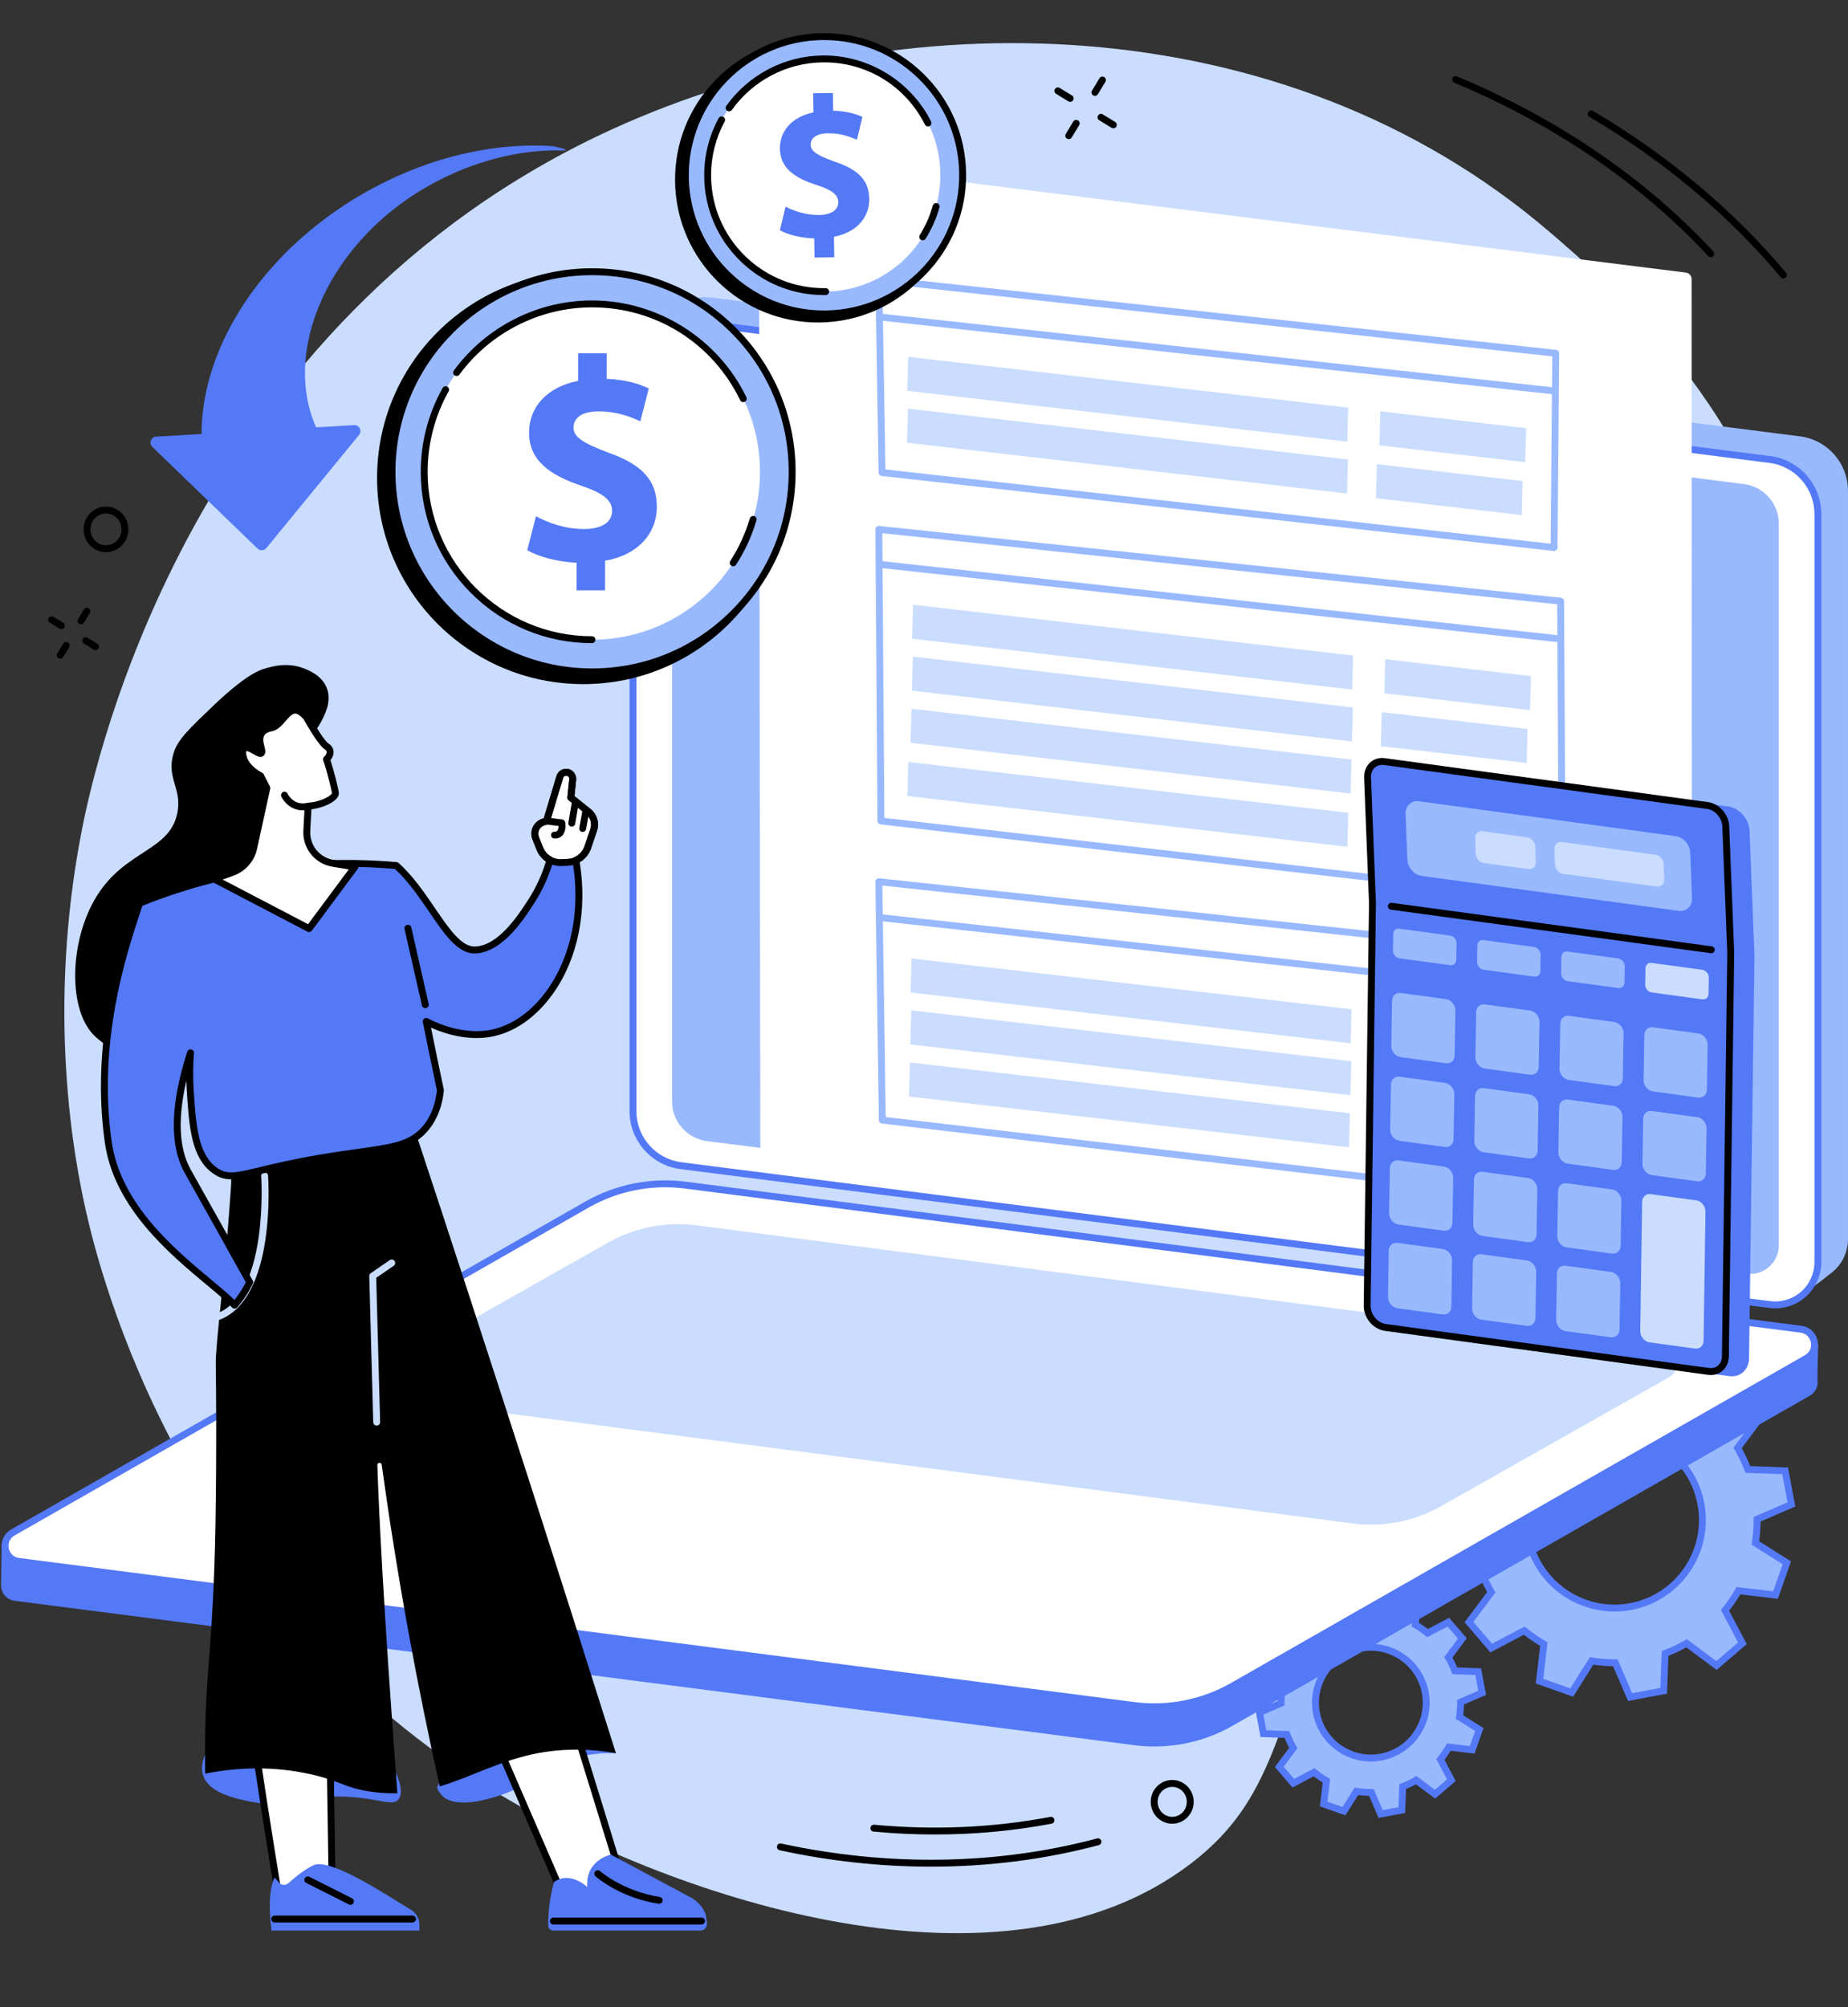
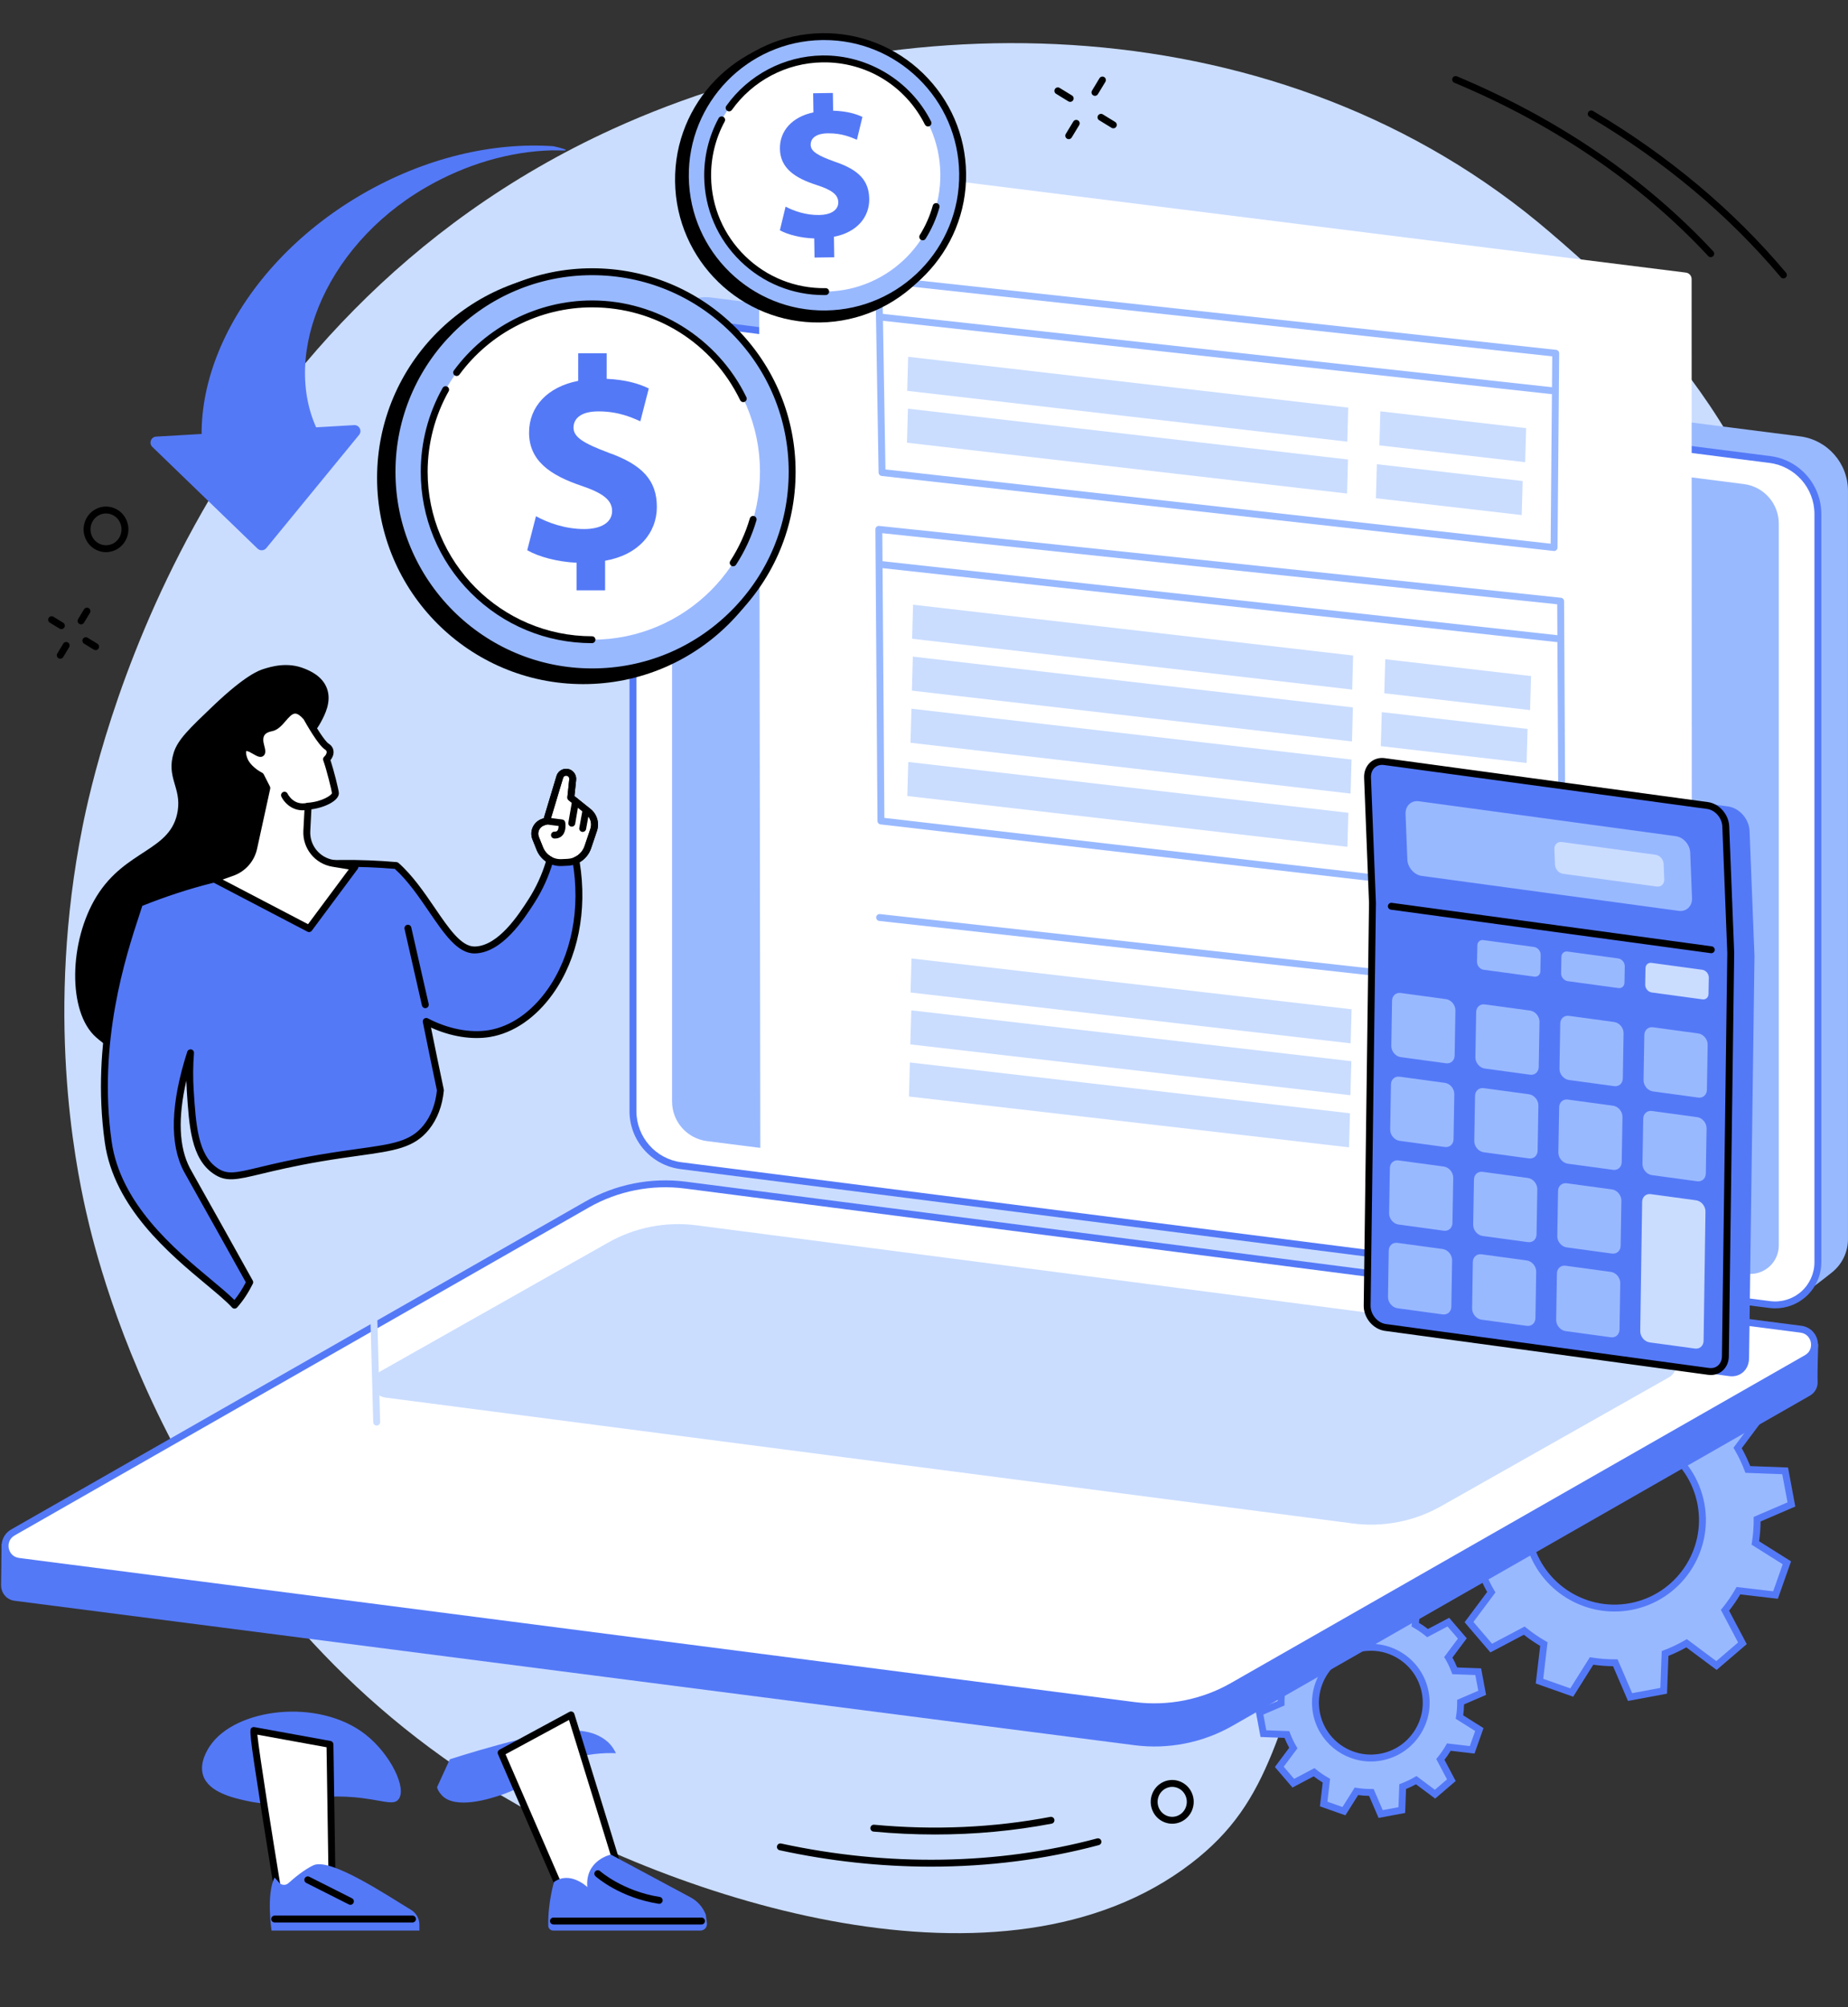
<svg xmlns="http://www.w3.org/2000/svg" height="1990.1" preserveAspectRatio="xMidYMid meet" version="1.0" viewBox="307.2 274.8 1832.3 1990.1" width="1832.3" zoomAndPan="magnify">
  <rect x="307.2" y="274.8" width="1832.3" height="1990.1" fill="#333333" stroke="none" />
  <g>
    <g id="change1_1">
      <path d="M 1843.797 504.926 C 1578.547 277.434 1195.562 274.773 915.121 402.512 C 496.777 593.074 401.781 1030.461 388.988 1094.613 C 352.434 1277.895 381.043 1425.207 392.52 1475.977 C 406 1535.617 486.852 1865.777 803.648 2054.59 C 979.668 2159.488 1302.516 2264.859 1488.336 2122.168 C 1569.742 2059.656 1573.562 1988.938 1631.938 1829.086 C 1831.402 1282.836 2115.305 1210.414 2090.977 918.055 C 2072.941 701.441 1903.457 556.078 1843.797 504.926" fill="#caddff" />
    </g>
    <g id="change2_1">
      <path d="M 1676.453 2016.898 C 1646.652 2022.457 1617.984 2002.809 1612.422 1973.012 C 1606.863 1943.199 1626.508 1914.539 1656.32 1908.98 C 1686.121 1903.422 1714.789 1923.07 1720.352 1952.867 C 1725.91 1982.68 1706.254 2011.34 1676.453 2016.898 Z M 1776.781 1953.191 L 1772.867 1932.23 L 1749.605 1931.359 C 1747.82 1926.668 1745.691 1922.18 1743.207 1917.941 L 1757.117 1899.301 L 1743.25 1883.098 L 1722.648 1893.98 C 1718.812 1890.848 1714.727 1888.051 1710.41 1885.59 L 1713.145 1862.461 L 1693.031 1855.359 L 1680.648 1875.059 C 1675.809 1874.27 1670.852 1873.898 1665.836 1873.93 L 1656.637 1852.539 L 1635.676 1856.449 L 1634.801 1879.73 C 1630.117 1881.5 1625.625 1883.629 1621.395 1886.109 L 1602.742 1872.211 L 1586.547 1886.07 L 1597.426 1906.668 C 1594.297 1910.508 1591.496 1914.598 1589.031 1918.91 L 1565.902 1916.18 L 1558.805 1936.289 L 1578.5 1948.668 C 1577.715 1953.52 1577.348 1958.469 1577.379 1963.48 L 1555.98 1972.688 L 1559.895 1993.648 L 1583.168 1994.52 C 1584.945 1999.219 1587.082 2003.699 1589.566 2007.938 L 1575.656 2026.578 L 1589.523 2042.781 L 1610.113 2031.898 C 1613.949 2035.031 1618.047 2037.828 1622.355 2040.289 L 1619.629 2063.418 L 1639.73 2070.52 L 1652.113 2050.82 C 1656.965 2051.609 1661.91 2051.98 1666.926 2051.949 L 1676.125 2073.34 L 1697.09 2069.43 L 1697.973 2046.16 C 1702.656 2044.379 1707.137 2042.25 1711.379 2039.77 L 1730.027 2053.668 L 1746.215 2039.809 L 1735.336 2019.211 C 1738.465 2015.371 1741.277 2011.281 1743.73 2006.969 L 1766.871 2009.699 L 1773.957 1989.59 L 1754.262 1977.211 C 1755.059 1972.371 1755.418 1967.41 1755.395 1962.398 L 1776.781 1953.191" fill="#99b9ff" />
    </g>
    <g id="change3_1">
      <path d="M 1666.488 1911.453 C 1663.32 1911.453 1660.129 1911.742 1656.938 1912.34 C 1629.039 1917.543 1610.578 1944.48 1615.777 1972.383 C 1620.977 2000.281 1647.926 2018.742 1675.816 2013.539 C 1689.34 2011.023 1701.051 2003.391 1708.84 1992.051 C 1716.605 1980.711 1719.492 1967.02 1716.977 1953.5 C 1714.453 1939.98 1706.828 1928.262 1695.492 1920.492 C 1686.816 1914.543 1676.777 1911.453 1666.488 1911.453 Z M 1666.355 2021.262 C 1638.836 2021.262 1614.281 2001.652 1609.047 1973.633 C 1603.16 1942.02 1624.078 1911.512 1655.684 1905.613 C 1671 1902.762 1686.5 1906.031 1699.359 1914.844 C 1712.195 1923.652 1720.844 1936.934 1723.707 1952.25 C 1726.57 1967.562 1723.281 1983.07 1714.477 1995.922 C 1705.66 2008.762 1692.387 2017.41 1677.07 2020.27 C 1673.477 2020.941 1669.883 2021.262 1666.355 2021.262 Z M 1669.164 2048.512 L 1678.188 2069.48 L 1693.773 2066.57 L 1694.629 2043.762 L 1696.746 2042.961 C 1701.27 2041.25 1705.605 2039.18 1709.648 2036.812 L 1711.605 2035.672 L 1729.879 2049.301 L 1741.918 2038.992 L 1731.246 2018.812 L 1732.688 2017.051 C 1735.68 2013.371 1738.391 2009.41 1740.75 2005.281 L 1741.875 2003.312 L 1764.543 2005.98 L 1769.828 1991.031 L 1750.516 1978.902 L 1750.887 1976.66 C 1751.629 1972.043 1751.992 1967.25 1751.969 1962.422 L 1751.945 1960.152 L 1772.91 1951.133 L 1770.004 1935.543 L 1747.195 1934.691 L 1746.398 1932.57 C 1744.684 1928.051 1742.629 1923.723 1740.258 1919.672 L 1739.102 1917.723 L 1752.734 1899.441 L 1742.422 1887.402 L 1722.242 1898.07 L 1720.484 1896.633 C 1716.805 1893.633 1712.848 1890.922 1708.719 1888.562 L 1706.742 1887.441 L 1709.418 1864.773 L 1694.465 1859.504 L 1682.336 1878.801 L 1680.109 1878.43 C 1675.477 1877.684 1670.746 1877.34 1665.852 1877.363 L 1663.582 1877.371 L 1654.57 1856.402 L 1638.992 1859.312 L 1638.129 1882.121 L 1636.008 1882.934 C 1631.496 1884.633 1627.16 1886.703 1623.105 1889.07 L 1621.152 1890.211 L 1602.887 1876.582 L 1590.836 1886.891 L 1601.508 1907.082 L 1600.078 1908.832 C 1597.062 1912.523 1594.344 1916.48 1591.996 1920.602 L 1590.879 1922.57 L 1568.203 1919.902 L 1562.938 1934.852 L 1582.238 1946.98 L 1581.879 1949.223 C 1581.125 1953.84 1580.754 1958.633 1580.797 1963.461 L 1580.809 1965.73 L 1559.844 1974.75 L 1562.75 1990.34 L 1585.559 1991.191 L 1586.367 1993.312 C 1588.062 1997.832 1590.137 2002.16 1592.508 2006.211 L 1593.645 2008.172 L 1580.012 2026.441 L 1590.336 2038.48 L 1610.512 2027.812 L 1612.27 2029.25 C 1615.953 2032.25 1619.918 2034.961 1624.035 2037.32 L 1626.012 2038.441 L 1623.336 2061.113 L 1638.281 2066.383 L 1650.418 2047.082 L 1652.656 2047.453 C 1657.277 2048.203 1662.039 2048.531 1666.891 2048.52 Z M 1674.066 2077.203 L 1664.664 2055.352 C 1661.004 2055.293 1657.363 2055.02 1653.816 2054.543 L 1641.164 2074.652 L 1615.906 2065.742 L 1618.684 2042.109 C 1615.578 2040.242 1612.598 2038.18 1609.723 2035.973 L 1588.695 2047.082 L 1571.262 2026.73 L 1585.473 2007.68 C 1583.734 2004.543 1582.172 2001.25 1580.797 1997.863 L 1557.027 1996.973 L 1552.109 1970.633 L 1573.969 1961.23 C 1574.023 1957.57 1574.297 1953.934 1574.789 1950.383 L 1554.668 1937.73 L 1563.582 1912.473 L 1587.211 1915.25 C 1589.078 1912.16 1591.133 1909.16 1593.359 1906.293 L 1582.238 1885.25 L 1602.582 1867.832 L 1621.633 1882.043 C 1624.777 1880.301 1628.078 1878.73 1631.453 1877.363 L 1632.359 1853.594 L 1658.699 1848.684 L 1668.082 1870.531 C 1671.754 1870.59 1675.391 1870.863 1678.941 1871.352 L 1691.59 1851.234 L 1716.859 1860.141 L 1714.062 1883.77 C 1717.164 1885.641 1720.168 1887.703 1723.02 1889.91 L 1744.059 1878.801 L 1761.484 1899.152 L 1747.281 1918.203 C 1749.02 1921.344 1750.582 1924.633 1751.969 1928.023 L 1775.73 1928.91 L 1780.645 1955.25 L 1758.797 1964.652 C 1758.73 1968.32 1758.457 1971.953 1757.977 1975.5 L 1778.098 1988.152 L 1769.176 2013.41 L 1745.547 2010.633 C 1743.676 2013.73 1741.613 2016.73 1739.406 2019.59 L 1750.527 2040.633 L 1730.164 2058.051 L 1711.121 2043.852 C 1707.977 2045.582 1704.688 2047.141 1701.293 2048.52 L 1700.406 2072.293 L 1674.066 2077.203" fill="#5479f7" />
    </g>
    <g id="change2_2">
      <path d="M 1923.922 1867.68 C 1876.566 1876.52 1831 1845.289 1822.168 1797.918 C 1813.324 1750.551 1844.562 1704.988 1891.93 1696.16 C 1939.297 1687.316 1984.852 1718.559 1993.695 1765.918 C 2002.527 1813.289 1971.289 1858.848 1923.922 1867.68 Z M 2083.383 1766.43 L 2077.16 1733.109 L 2040.172 1731.727 C 2037.359 1724.27 2033.957 1717.137 2030.023 1710.406 L 2052.133 1680.777 L 2030.098 1655.027 L 1997.352 1672.328 C 1991.254 1667.348 1984.75 1662.887 1977.898 1658.996 L 1982.23 1622.227 L 1950.277 1610.949 L 1930.605 1642.246 C 1922.898 1641 1915.039 1640.41 1907.062 1640.469 L 1892.43 1606.469 L 1859.121 1612.676 L 1857.738 1649.668 C 1850.277 1652.488 1843.156 1655.879 1836.422 1659.816 L 1806.781 1637.719 L 1781.039 1659.758 L 1798.332 1692.488 C 1793.359 1698.598 1788.898 1705.098 1785 1711.938 L 1748.227 1707.609 L 1736.953 1739.57 L 1768.27 1759.238 C 1767.016 1766.938 1766.418 1774.809 1766.48 1782.789 L 1732.469 1797.41 L 1738.691 1830.73 L 1775.668 1832.109 C 1778.496 1839.57 1781.883 1846.699 1785.832 1853.43 L 1763.719 1883.07 L 1785.766 1908.809 L 1818.5 1891.508 C 1824.598 1896.488 1831.117 1900.949 1837.953 1904.848 L 1833.621 1941.617 L 1865.586 1952.891 L 1885.258 1921.59 C 1892.953 1922.84 1900.828 1923.43 1908.789 1923.367 L 1923.426 1957.379 L 1956.734 1951.16 L 1958.125 1914.168 C 1965.59 1911.348 1972.711 1907.957 1979.445 1904.02 L 2009.074 1926.117 L 2034.816 1904.078 L 2017.508 1871.348 C 2022.492 1865.25 2026.953 1858.738 2030.852 1851.898 L 2067.625 1856.23 L 2078.898 1824.27 L 2047.598 1804.598 C 2048.848 1796.898 2049.449 1789.027 2049.387 1781.059 L 2083.383 1766.43" fill="#99b9ff" />
    </g>
    <g id="change3_2">
      <path d="M 1907.961 1698.086 C 1902.891 1698.086 1897.73 1698.547 1892.559 1699.516 C 1847.125 1707.996 1817.059 1751.859 1825.523 1797.289 C 1834.012 1842.727 1877.883 1872.797 1923.301 1864.316 C 1968.734 1855.848 1998.801 1811.977 1990.336 1766.547 C 1982.82 1726.285 1947.516 1698.086 1907.961 1698.086 Z M 1907.898 1872.586 C 1865.102 1872.598 1826.93 1842.098 1818.812 1798.547 C 1809.633 1749.398 1842.156 1701.957 1891.301 1692.785 C 1940.461 1683.629 1987.891 1716.148 1997.062 1765.289 C 2006.23 1814.438 1973.703 1861.879 1924.559 1871.047 C 1918.961 1872.09 1913.391 1872.586 1907.898 1872.586 Z M 1911.035 1919.938 L 1925.492 1953.508 L 1953.434 1948.297 L 1954.805 1911.777 L 1956.918 1910.969 C 1964.203 1908.219 1971.195 1904.879 1977.711 1901.066 L 1979.672 1899.918 L 2008.93 1921.746 L 2030.52 1903.258 L 2013.438 1870.938 L 2014.871 1869.188 C 2019.715 1863.258 2024.094 1856.867 2027.883 1850.199 L 2029.008 1848.238 L 2065.312 1852.508 L 2074.762 1825.707 L 2043.863 1806.289 L 2044.223 1804.047 C 2045.438 1796.598 2046.016 1788.867 2045.965 1781.078 L 2045.949 1778.809 L 2079.527 1764.367 L 2074.301 1736.426 L 2037.781 1735.059 L 2036.973 1732.938 C 2034.223 1725.656 2030.891 1718.656 2027.074 1712.137 L 2025.922 1710.18 L 2047.758 1680.918 L 2029.277 1659.328 L 1996.957 1676.406 L 1995.191 1674.977 C 1989.262 1670.137 1982.871 1665.758 1976.215 1661.969 L 1974.242 1660.848 L 1978.531 1624.535 L 1951.73 1615.086 L 1932.293 1645.988 L 1930.062 1645.625 C 1922.598 1644.418 1914.914 1643.836 1907.09 1643.887 L 1904.812 1643.906 L 1890.379 1610.328 L 1862.441 1615.539 L 1861.07 1652.066 L 1858.945 1652.867 C 1851.672 1655.617 1844.68 1658.945 1838.148 1662.777 L 1836.203 1663.918 L 1806.941 1642.098 L 1785.352 1660.578 L 1802.422 1692.898 L 1801 1694.656 C 1796.148 1700.598 1791.77 1706.977 1787.977 1713.637 L 1786.852 1715.605 L 1750.547 1711.328 L 1741.098 1738.129 L 1772.008 1757.547 L 1771.637 1759.789 C 1770.422 1767.238 1769.844 1774.969 1769.895 1782.758 L 1769.922 1785.027 L 1736.332 1799.477 L 1741.559 1827.406 L 1778.078 1828.777 L 1778.887 1830.898 C 1781.641 1838.188 1784.969 1845.188 1788.785 1851.695 L 1789.938 1853.656 L 1768.105 1882.918 L 1786.582 1904.508 L 1818.902 1887.426 L 1820.668 1888.859 C 1826.609 1893.707 1833 1898.078 1839.645 1901.879 L 1841.617 1902.996 L 1837.34 1939.297 L 1864.145 1948.758 L 1883.566 1917.848 L 1885.797 1918.207 C 1893.262 1919.418 1900.969 1919.988 1908.77 1919.949 Z M 1921.367 1961.238 L 1906.555 1926.789 C 1899.934 1926.738 1893.352 1926.238 1886.961 1925.309 L 1867.012 1957.027 L 1829.902 1943.93 L 1834.293 1906.676 C 1828.672 1903.355 1823.242 1899.637 1818.121 1895.59 L 1784.941 1913.109 L 1759.344 1883.207 L 1781.742 1853.188 C 1778.578 1847.547 1775.75 1841.609 1773.301 1835.445 L 1735.82 1834.047 L 1728.613 1795.348 L 1763.059 1780.527 C 1763.121 1773.906 1763.609 1767.336 1764.531 1760.938 L 1732.824 1741.008 L 1745.914 1703.887 L 1783.176 1708.277 C 1786.492 1702.656 1790.219 1697.238 1794.266 1692.105 L 1776.734 1658.938 L 1806.633 1633.336 L 1836.664 1655.738 C 1842.297 1652.559 1848.25 1649.727 1854.41 1647.285 L 1855.805 1609.816 L 1894.492 1602.598 L 1909.32 1637.047 C 1915.926 1637.098 1922.496 1637.598 1928.91 1638.527 L 1948.836 1606.805 L 1985.957 1619.906 L 1981.566 1657.168 C 1987.199 1660.488 1992.617 1664.207 1997.754 1668.258 L 2030.918 1650.727 L 2056.504 1680.629 L 2034.117 1710.648 C 2037.281 1716.289 2040.125 1722.238 2042.559 1728.387 L 2080.039 1729.789 L 2087.246 1768.488 L 2052.801 1783.309 C 2052.75 1789.926 2052.25 1796.496 2051.328 1802.898 L 2083.035 1822.828 L 2069.949 1859.949 L 2032.684 1855.559 C 2029.355 1861.188 2025.641 1866.609 2021.594 1871.738 L 2039.125 1904.898 L 2009.227 1930.496 L 1979.199 1908.098 C 1973.562 1911.277 1967.621 1914.105 1961.461 1916.547 L 1960.055 1954.02 L 1921.367 1961.238" fill="#5479f7" />
    </g>
    <g id="change4_1">
      <path d="M 1463.648 2047.691 C 1456.309 2050.98 1452.98 2059.77 1456.211 2067.281 C 1457.789 2070.941 1460.672 2073.738 1464.32 2075.16 C 1467.891 2076.539 1471.77 2076.441 1475.262 2074.871 C 1482.602 2071.578 1485.93 2062.789 1482.699 2055.281 C 1481.121 2051.621 1478.238 2048.82 1474.59 2047.398 C 1471.031 2046.02 1467.141 2046.121 1463.648 2047.691 Z M 1469.461 2082.969 C 1466.891 2082.969 1464.32 2082.488 1461.852 2081.531 C 1456.469 2079.449 1452.238 2075.352 1449.93 2069.988 C 1445.219 2059.07 1450.121 2046.262 1460.84 2041.449 C 1466.02 2039.121 1471.781 2038.969 1477.07 2041.031 C 1482.441 2043.121 1486.672 2047.211 1488.98 2052.57 C 1493.691 2063.488 1488.789 2076.289 1478.07 2081.109 C 1475.309 2082.352 1472.391 2082.969 1469.461 2082.969" fill="inherit" />
    </g>
    <g id="change4_2">
      <path d="M 404.734 782.105 L 404.754 782.105 Z M 412.297 783.891 C 410.203 783.891 408.109 784.336 406.133 785.223 C 398.344 788.723 394.805 798.051 398.242 806.023 C 399.918 809.906 402.977 812.875 406.852 814.379 C 410.637 815.848 414.762 815.742 418.473 814.082 C 426.266 810.582 429.805 801.254 426.363 793.281 C 424.688 789.402 421.629 786.43 417.75 784.918 C 415.98 784.23 414.141 783.891 412.297 783.891 Z M 412.309 822.254 C 409.629 822.254 406.945 821.758 404.371 820.754 C 398.777 818.586 394.367 814.312 391.961 808.73 C 387.051 797.344 392.148 783.996 403.332 778.984 C 408.727 776.562 414.727 776.406 420.23 778.543 C 425.828 780.719 430.238 784.992 432.645 790.574 C 437.559 801.953 432.457 815.297 421.273 820.32 C 418.406 821.609 415.359 822.254 412.309 822.254" fill="inherit" />
    </g>
    <g id="change4_3">
      <path d="M 1368.289 375.801 C 1367.672 375.801 1367.055 375.641 1366.504 375.301 L 1354.273 367.793 C 1352.672 366.809 1352.16 364.711 1353.145 363.098 C 1354.129 361.48 1356.242 360.984 1357.844 361.969 L 1370.074 369.461 C 1371.688 370.445 1372.188 372.559 1371.203 374.172 C 1370.559 375.223 1369.441 375.801 1368.289 375.801" fill="inherit" />
    </g>
    <g id="change4_4">
      <path d="M 1411.07 402.027 C 1410.461 402.027 1409.852 401.871 1409.297 401.52 L 1397.059 394.027 C 1395.453 393.043 1394.945 390.93 1395.934 389.324 C 1396.918 387.715 1399.031 387.211 1400.637 388.195 L 1412.871 395.688 C 1414.469 396.684 1414.984 398.785 1413.988 400.391 C 1413.352 401.457 1412.227 402.027 1411.07 402.027" fill="inherit" />
    </g>
    <g id="change4_5">
      <path d="M 1366.875 412.77 C 1366.27 412.77 1365.648 412.617 1365.105 412.281 C 1363.477 411.297 1362.961 409.191 1363.941 407.574 L 1371.375 395.309 C 1372.355 393.691 1374.449 393.176 1376.066 394.16 C 1377.684 395.129 1378.199 397.234 1377.23 398.852 L 1369.797 411.117 C 1369.152 412.176 1368.027 412.77 1366.875 412.77" fill="inherit" />
    </g>
    <g id="change4_6">
      <path d="M 1392.844 369.84 C 1392.238 369.84 1391.633 369.684 1391.078 369.34 C 1389.457 368.363 1388.941 366.266 1389.918 364.645 L 1397.328 352.379 C 1398.32 350.758 1400.414 350.242 1402.039 351.219 C 1403.66 352.195 1404.16 354.305 1403.199 355.914 L 1395.762 368.191 C 1395.129 369.246 1393.992 369.84 1392.844 369.84" fill="inherit" />
    </g>
    <g id="change4_7">
      <path d="M 368.07 898.57 C 367.461 898.57 366.844 898.41 366.281 898.07 L 356.59 892.129 C 354.977 891.141 354.473 889.031 355.461 887.422 C 356.449 885.809 358.555 885.309 360.164 886.289 L 369.859 892.238 C 371.469 893.23 371.977 895.328 370.988 896.941 C 370.344 897.988 369.219 898.57 368.07 898.57" fill="inherit" />
    </g>
    <g id="change4_8">
      <path d="M 402 919.379 C 401.391 919.379 400.773 919.219 400.215 918.879 L 390.52 912.93 C 388.91 911.941 388.402 909.84 389.395 908.23 C 390.379 906.621 392.484 906.109 394.098 907.102 L 403.789 913.039 C 405.402 914.031 405.906 916.141 404.918 917.75 C 404.273 918.801 403.148 919.379 402 919.379" fill="inherit" />
    </g>
    <g id="change4_9">
      <path d="M 366.945 927.898 C 366.34 927.898 365.73 927.738 365.176 927.398 C 363.559 926.43 363.043 924.32 364.02 922.711 L 369.906 912.98 C 370.883 911.359 372.984 910.84 374.605 911.82 C 376.219 912.801 376.738 914.898 375.758 916.52 L 369.871 926.25 C 369.23 927.309 368.102 927.898 366.945 927.898" fill="inherit" />
    </g>
    <g id="change4_10">
      <path d="M 387.547 893.84 C 386.941 893.84 386.332 893.68 385.777 893.352 C 384.16 892.371 383.645 890.27 384.621 888.648 L 390.508 878.922 C 391.484 877.309 393.59 876.789 395.207 877.77 C 396.824 878.738 397.34 880.852 396.363 882.461 L 390.477 892.191 C 389.836 893.262 388.703 893.84 387.547 893.84" fill="inherit" />
    </g>
    <g id="change4_11">
      <path d="M 1230.301 2125.531 C 1180.609 2125.531 1130.191 2120.121 1080.23 2109.27 C 1078.379 2108.871 1077.211 2107.051 1077.609 2105.211 C 1078.012 2103.359 1079.828 2102.191 1081.68 2102.59 C 1187.922 2125.641 1296.238 2123.91 1394.93 2097.559 C 1396.75 2097.07 1398.629 2098.16 1399.121 2099.98 C 1399.602 2101.809 1398.52 2103.68 1396.691 2104.172 C 1343.398 2118.398 1287.328 2125.531 1230.301 2125.531" fill="inherit" />
    </g>
    <g id="change4_12">
      <path d="M 1234.359 2093.641 C 1214.121 2093.641 1193.75 2092.691 1173.289 2090.77 C 1171.41 2090.602 1170.031 2088.93 1170.199 2087.051 C 1170.379 2085.172 1172.031 2083.789 1173.93 2083.961 C 1233.359 2089.52 1292.129 2086.91 1348.621 2076.18 C 1350.469 2075.828 1352.27 2077.051 1352.621 2078.91 C 1352.969 2080.762 1351.75 2082.551 1349.898 2082.91 C 1312.23 2090.059 1273.551 2093.641 1234.359 2093.641" fill="inherit" />
    </g>
    <g id="change4_13">
      <path d="M 2075.453 550.828 C 2074.48 550.828 2073.508 550.414 2072.832 549.609 C 2021.121 488.059 1957.312 434.594 1883.152 390.66 C 1881.531 389.699 1881 387.598 1881.961 385.977 C 1882.934 384.352 1885.023 383.82 1886.645 384.781 C 1961.453 429.105 2025.859 483.074 2078.062 545.207 C 2079.285 546.648 2079.102 548.805 2077.648 550.023 C 2077.012 550.559 2076.23 550.828 2075.453 550.828" fill="inherit" />
    </g>
    <g id="change4_14">
      <path d="M 2003.41 529.742 C 2002.484 529.742 2001.574 529.371 2000.902 528.648 C 1933.492 456.371 1848.805 398.566 1749.152 356.812 C 1747.41 356.074 1746.594 354.07 1747.32 352.328 C 1748.047 350.586 1750.062 349.77 1751.793 350.496 C 1852.34 392.629 1937.832 450.988 2005.902 523.977 C 2007.195 525.363 2007.113 527.527 2005.742 528.82 C 2005.082 529.438 2004.254 529.742 2003.41 529.742" fill="inherit" />
    </g>
    <g id="change2_3">
      <path d="M 2095.031 1558.195 L 1012.168 1407.594 C 984.977 1404.133 964.602 1380.992 964.602 1353.582 L 949.746 598.27 C 949.746 598.27 974.43 580.484 988.422 573.66 C 995.539 570.195 1003.738 568.672 1012.266 569.762 L 2091.918 707.438 C 2119.09 710.914 2139.473 734.043 2139.473 761.461 L 2139.473 1503.312 C 2139.473 1516.582 2133.41 1528.281 2124.023 1536.004 C 2115.387 1543.102 2095.031 1558.195 2095.031 1558.195" fill="#99b9ff" />
    </g>
    <g id="change5_1">
      <path d="M 2061.988 1568.223 L 982.34 1430.543 C 955.152 1427.074 934.777 1403.934 934.777 1376.523 L 934.777 634.672 C 934.777 609.176 957.152 589.477 982.441 592.699 L 2062.078 730.383 C 2089.273 733.852 2109.645 756.996 2109.645 784.395 L 2109.645 1526.254 C 2109.645 1551.742 2087.277 1571.453 2061.988 1568.223" fill="#fff" />
    </g>
    <g id="change3_3">
      <path d="M 2062.418 1564.832 C 2073.5 1566.23 2084.652 1562.82 2093.039 1555.441 C 2101.414 1548.062 2106.223 1537.422 2106.223 1526.254 L 2106.223 784.398 C 2106.223 758.781 2087.062 737.016 2061.652 733.773 L 982.012 596.09 C 970.926 594.676 959.77 598.098 951.387 605.473 C 943.008 612.863 938.199 623.508 938.199 634.668 L 938.199 1376.52 C 938.199 1402.141 957.363 1423.902 982.773 1427.141 Z M 2067.332 1571.98 C 2065.414 1571.98 2063.48 1571.859 2061.562 1571.621 L 981.91 1433.934 C 953.086 1430.25 931.355 1405.582 931.355 1376.52 L 931.355 634.668 C 931.355 621.535 937.008 609.027 946.863 600.34 C 956.723 591.668 969.859 587.648 982.875 589.309 L 2062.523 726.996 C 2091.34 730.664 2113.066 755.348 2113.066 784.398 L 2113.066 1526.254 C 2113.066 1539.383 2107.414 1551.891 2097.562 1560.57 C 2089.16 1567.973 2078.402 1571.98 2067.332 1571.98" fill="#5479f7" />
    </g>
    <g id="change2_4">
      <path d="M 2039.043 1537.641 L 1008.141 1406.168 C 988.371 1403.648 973.555 1386.828 973.555 1366.887 L 973.555 651.301 C 973.555 634.273 988.5 621.113 1005.391 623.273 L 2036.289 754.742 C 2056.07 757.258 2070.883 774.09 2070.883 794.012 L 2070.883 1509.609 C 2070.883 1526.637 2055.93 1539.801 2039.043 1537.641" fill="#99b9ff" />
    </g>
    <g id="change3_4">
      <path d="M 1432.129 2005.129 L 321.75 1861.93 C 313.059 1860.809 308.16 1853.539 308.27 1846.258 C 308.348 1841.238 308.754 1805.898 308.754 1805.898 L 895.867 1470.258 C 925.285 1453.457 963.344 1446.965 996.945 1451.266 L 2093.305 1592.695 C 2099.891 1593.547 2105.562 1597.828 2108.176 1603.945 L 2109.938 1608.078 C 2109.938 1608.078 2108.992 1637.559 2109.379 1644.438 C 2109.68 1649.828 2107.258 1655.375 2101.613 1658.609 L 1529.238 1985.867 C 1499.816 2002.668 1465.734 2009.43 1432.129 2005.129" fill="#5479f7" />
    </g>
    <g id="change5_2">
      <path d="M 458.316 1839.992 L 325.719 1822.871 C 311.035 1820.98 307.168 1801.5 320.027 1794.16 L 889.328 1469.012 C 918.746 1452.211 952.836 1445.449 986.438 1449.75 L 2092.84 1592.68 C 2107.527 1594.559 2111.387 1614.039 2098.523 1621.383 L 1529.227 1946.531 C 1499.812 1963.332 1465.73 1970.09 1432.117 1965.789 L 458.316 1839.992" fill="#fff" />
    </g>
    <g id="change3_5">
      <path d="M 458.754 1836.602 L 1432.555 1962.402 C 1465.203 1966.59 1498.941 1959.891 1527.523 1943.562 L 2096.836 1618.414 C 2102.363 1615.254 2103.465 1609.742 2102.648 1605.652 C 2101.848 1601.555 2098.727 1596.883 2092.406 1596.07 L 985.996 1453.145 C 953.344 1448.961 919.613 1455.652 891.023 1471.984 L 321.723 1797.133 C 316.188 1800.293 315.086 1805.801 315.898 1809.902 C 316.711 1813.992 319.832 1818.66 326.152 1819.473 Z M 1451.668 1970.449 C 1445 1970.449 1438.332 1970.031 1431.688 1969.184 L 325.281 1826.262 C 317.109 1825.211 310.793 1819.312 309.191 1811.234 C 307.586 1803.141 311.176 1795.281 318.328 1791.191 L 887.629 1466.043 C 917.5 1448.984 952.746 1441.992 986.871 1446.363 L 2093.273 1589.281 C 2101.445 1590.332 2107.766 1596.234 2109.359 1604.312 C 2110.965 1612.402 2107.391 1620.262 2100.227 1624.352 L 1530.93 1949.504 C 1506.867 1963.25 1479.32 1970.449 1451.668 1970.449" fill="#5479f7" />
    </g>
    <g id="change1_2">
      <path d="M 1648.75 1785.301 L 689.352 1660.457 C 676.086 1658.758 672.598 1641.168 684.211 1634.539 L 909.793 1507 C 936.363 1491.828 967.152 1485.719 997.5 1489.609 L 1956.895 1614.449 C 1970.164 1616.148 1973.652 1633.738 1962.027 1640.367 L 1736.453 1767.91 C 1709.887 1783.078 1679.094 1789.188 1648.75 1785.301" fill="#caddff" />
    </g>
    <g id="change5_3">
      <path d="M 1984.711 1532.84 L 1061.062 1419.18 L 1059.691 437.277 C 1059.691 433.379 1063.109 430.355 1066.98 430.84 L 1978.758 545.074 C 1982.008 545.48 1984.445 548.25 1984.445 551.512 L 1984.711 1532.84" fill="#fff" />
    </g>
    <g id="change2_5">
      <path d="M 1185.121 740.242 L 1844.676 813.848 L 1846.258 628.121 L 1182.051 555.859 Z M 1848.078 821.09 C 1847.945 821.09 1847.824 821.09 1847.695 821.066 L 1181.371 746.707 C 1179.66 746.516 1178.363 745.09 1178.332 743.367 L 1175.141 552.086 C 1175.133 551.105 1175.531 550.172 1176.262 549.5 C 1176.98 548.844 1177.973 548.531 1178.93 548.641 L 1850.074 621.656 C 1851.824 621.848 1853.141 623.32 1853.129 625.082 L 1851.488 817.703 C 1851.477 818.672 1851.059 819.582 1850.34 820.227 C 1849.719 820.793 1848.902 821.09 1848.078 821.09" fill="#99b9ff" />
    </g>
    <g id="change2_6">
      <path d="M 1848.168 665.828 C 1848.039 665.828 1847.922 665.816 1847.793 665.805 L 1181.684 592.762 C 1179.805 592.559 1178.457 590.871 1178.656 588.988 C 1178.855 587.109 1180.57 585.762 1182.426 585.961 L 1848.543 659.008 C 1850.422 659.207 1851.773 660.898 1851.562 662.777 C 1851.375 664.527 1849.895 665.828 1848.168 665.828" fill="#99b9ff" />
    </g>
    <g id="change1_3">
      <path d="M 1642.809 764.137 L 1206.477 713.746 L 1207.426 679.992 L 1643.758 730.383 L 1642.809 764.137" fill="#caddff" />
    </g>
    <g id="change1_4">
      <path d="M 1643.031 712.695 L 1206.695 662.305 L 1207.648 628.547 L 1643.984 678.941 L 1643.031 712.695" fill="#caddff" />
    </g>
    <g id="change1_5">
      <path d="M 1819.406 733.047 L 1674.859 716.363 L 1675.82 682.602 L 1820.367 699.301 L 1819.406 733.047" fill="#caddff" />
    </g>
    <g id="change1_6">
      <path d="M 1815.969 785.488 L 1671.418 768.789 L 1672.375 735.039 L 1816.93 751.727 L 1815.969 785.488" fill="#caddff" />
    </g>
    <g id="change2_7">
-       <path d="M 1185.41 1382.305 L 1851.652 1460.562 L 1849.621 1224.664 L 1182.035 1152.809 Z M 1855.094 1467.832 C 1854.969 1467.832 1854.832 1467.824 1854.707 1467.812 L 1181.625 1388.754 C 1179.926 1388.551 1178.625 1387.121 1178.602 1385.402 L 1175.137 1149.047 C 1175.125 1148.066 1175.535 1147.129 1176.254 1146.469 C 1176.984 1145.809 1177.953 1145.488 1178.934 1145.59 L 1853.383 1218.188 C 1855.105 1218.371 1856.43 1219.816 1856.438 1221.562 L 1858.527 1464.383 C 1858.527 1465.363 1858.117 1466.301 1857.387 1466.961 C 1856.758 1467.523 1855.938 1467.832 1855.094 1467.832" fill="#99b9ff" />
-     </g>
+       </g>
    <g id="change2_8">
      <path d="M 1851.48 1262.359 C 1851.355 1262.359 1851.23 1262.352 1851.094 1262.328 L 1178.98 1187.883 C 1177.094 1187.668 1175.738 1185.984 1175.941 1184.105 C 1176.16 1182.219 1177.879 1180.875 1179.734 1181.078 L 1851.855 1255.543 C 1853.723 1255.738 1855.086 1257.434 1854.883 1259.312 C 1854.688 1261.062 1853.199 1262.359 1851.48 1262.359" fill="#99b9ff" />
    </g>
    <g id="change1_7">
      <path d="M 1646.117 1360.676 L 1209.785 1310.293 L 1210.734 1276.531 L 1647.066 1326.926 L 1646.117 1360.676" fill="#caddff" />
    </g>
    <g id="change1_8">
      <path d="M 1646.344 1309.23 L 1210.004 1258.84 L 1210.965 1225.086 L 1647.293 1275.473 L 1646.344 1309.23" fill="#caddff" />
    </g>
    <g id="change1_9">
      <path d="M 1822.727 1329.59 L 1678.176 1312.898 L 1679.125 1279.133 L 1823.676 1295.836 L 1822.727 1329.59" fill="#caddff" />
    </g>
    <g id="change1_10">
      <path d="M 1819.289 1382.016 L 1674.742 1365.32 L 1675.691 1331.574 L 1820.238 1348.27 L 1819.289 1382.016" fill="#caddff" />
    </g>
    <g id="change1_11">
      <path d="M 1644.746 1412.355 L 1208.418 1361.965 L 1209.363 1328.203 L 1645.695 1378.594 L 1644.746 1412.355" fill="#caddff" />
    </g>
    <g id="change1_12">
      <path d="M 1817.918 1433.695 L 1673.371 1416.996 L 1674.316 1383.25 L 1818.867 1399.934 L 1817.918 1433.695" fill="#caddff" />
    </g>
    <g id="change2_9">
      <path d="M 1184.055 1085.734 L 1852.746 1162.945 L 1851.172 873.934 L 1182.012 803.449 Z M 1856.18 1170.215 C 1856.055 1170.215 1855.918 1170.203 1855.793 1170.191 L 1180.266 1092.18 C 1178.543 1091.973 1177.242 1090.523 1177.23 1088.801 L 1175.145 799.672 C 1175.145 798.703 1175.543 797.77 1176.273 797.117 C 1176.992 796.457 1177.938 796.148 1178.918 796.25 L 1854.938 867.453 C 1856.66 867.633 1857.98 869.094 1857.992 870.84 L 1859.602 1166.77 C 1859.602 1167.75 1859.191 1168.672 1858.461 1169.336 C 1857.832 1169.895 1857.023 1170.215 1856.18 1170.215" fill="#99b9ff" />
    </g>
    <g id="change2_10">
      <path d="M 1853.035 911.621 C 1852.91 911.621 1852.785 911.609 1852.66 911.598 L 1178.984 837.742 C 1177.105 837.535 1175.75 835.852 1175.957 833.973 C 1176.16 832.094 1177.836 830.75 1179.727 830.941 L 1853.398 904.797 C 1855.281 905.004 1856.637 906.699 1856.43 908.566 C 1856.246 910.32 1854.754 911.621 1853.035 911.621" fill="#99b9ff" />
    </g>
    <g id="change1_13">
      <path d="M 1647.664 1009.945 L 1211.336 959.559 L 1212.289 925.805 L 1648.613 976.195 L 1647.664 1009.945" fill="#caddff" />
    </g>
    <g id="change1_14">
      <path d="M 1647.891 958.504 L 1211.555 908.109 L 1212.516 874.352 L 1648.844 924.738 L 1647.891 958.504" fill="#caddff" />
    </g>
    <g id="change1_15">
      <path d="M 1824.273 978.859 L 1679.723 962.164 L 1680.676 928.402 L 1825.227 945.098 L 1824.273 978.859" fill="#caddff" />
    </g>
    <g id="change1_16">
      <path d="M 1820.836 1031.281 L 1676.289 1014.598 L 1677.238 980.844 L 1821.785 997.531 L 1820.836 1031.281" fill="#caddff" />
    </g>
    <g id="change1_17">
      <path d="M 1646.297 1061.609 L 1209.969 1011.234 L 1210.918 977.469 L 1647.246 1027.867 L 1646.297 1061.609" fill="#caddff" />
    </g>
    <g id="change1_18">
      <path d="M 1819.469 1082.957 L 1674.918 1066.262 L 1675.867 1032.508 L 1820.418 1049.207 L 1819.469 1082.957" fill="#caddff" />
    </g>
    <g id="change1_19">
      <path d="M 1643.141 1114.406 L 1206.809 1064.023 L 1207.758 1030.266 L 1644.098 1080.656 L 1643.141 1114.406" fill="#caddff" />
    </g>
    <g id="change1_20">
      <path d="M 1816.297 1135.766 L 1671.742 1119.078 L 1672.711 1085.316 L 1817.254 1102.02 L 1816.297 1135.766" fill="#caddff" />
    </g>
    <g id="change4_15">
      <path d="M 600.621 1298.219 C 599.23 1301.93 597.266 1305.379 594.535 1308.43 C 587.547 1316.211 576.988 1319.539 566.961 1322.531 C 558.684 1325.012 550.273 1327.5 541.633 1327.57 C 524.535 1327.711 508.578 1318.391 491.5 1317.559 C 479.934 1317.012 468.598 1320.379 457.184 1322.32 C 435.641 1325.98 418.395 1317.281 402.383 1303.18 C 374.016 1278.191 375.512 1207.969 402.98 1163.469 C 432 1116.449 477.172 1118.93 483.43 1078.59 C 487.031 1055.391 471.746 1045.719 479.469 1020.988 C 483.512 1008.051 495.184 996.922 518.527 974.66 C 550.539 944.141 563.934 939.512 568.574 938.059 C 576.449 935.59 592.395 930.852 609.297 937.789 C 614.371 939.871 626.855 944.988 631.391 957.449 C 636.148 970.531 629.199 983.559 625.418 990.641 C 616.961 1006.5 606.188 1010.77 600.125 1018.211 C 572.953 1051.559 624.16 1098.762 611.984 1174.102 C 609.371 1190.262 602.898 1204.93 598.703 1220.609 C 593.25 1241 601.727 1246.27 603.094 1264.59 C 603.93 1275.801 604.445 1288.012 600.621 1298.219" fill="inherit" />
    </g>
    <g id="change3_6">
      <path d="M 753.219 2019.078 L 740.52 2046.809 C 741.098 2049.172 742.383 2051.488 744.93 2054.398 C 758.41 2069.781 794.926 2057.512 803.645 2054.59 C 835.734 2043.809 839.797 2030.512 868.672 2020.32 C 888.512 2013.328 906.355 2012.629 917.898 2013.039 C 916.535 2010.211 914.148 2005.781 909.766 2001.828 C 903.531 1996.219 892.969 1990.602 875.633 1990.551 C 840.969 1990.461 753.219 2019.078 753.219 2019.078" fill="#5479f7" />
    </g>
    <g id="change5_4">
      <path d="M 862.957 2148.48 C 862.957 2148.48 921.855 2171.121 921.797 2132.52 C 921.797 2131.262 873.398 1975.078 873.398 1975.078 L 804.062 2012.578 L 862.957 2148.48" fill="#fff" />
    </g>
    <g id="change4_16">
      <path d="M 865.508 2145.77 C 871.809 2147.969 898.902 2156.641 911.715 2147.82 C 916.129 2144.789 918.309 2139.91 918.375 2132.91 C 916.488 2125.922 885.047 2024.23 871.363 1980.07 L 808.445 2014.102 Z M 895.832 2158.48 C 879.691 2158.48 862.75 2152.07 861.73 2151.68 C 860.871 2151.352 860.184 2150.691 859.816 2149.84 L 800.922 2013.941 C 800.215 2012.309 800.871 2010.41 802.434 2009.57 L 871.77 1972.07 C 872.672 1971.578 873.746 1971.52 874.691 1971.91 C 875.641 1972.301 876.363 1973.09 876.664 1974.059 C 925.219 2130.738 925.219 2131.852 925.219 2132.52 C 925.234 2142.012 921.992 2149.059 915.586 2153.461 C 910.18 2157.18 903.086 2158.48 895.832 2158.48" fill="inherit" />
    </g>
    <g id="change3_7">
      <path d="M 855.695 2188.891 L 1001.641 2188.891 C 1005.57 2188.891 1008.609 2185.43 1008.102 2181.531 L 1007.02 2173.23 C 1004.27 2165.871 998.938 2159.762 992.004 2156.039 L 912.855 2113.57 C 912.855 2113.57 887.312 2118.98 889.523 2145.75 C 889.523 2145.75 872.328 2129.238 856.48 2140.801 C 856.48 2140.801 850.301 2161.379 850.809 2184.129 C 850.867 2186.781 853.047 2188.891 855.695 2188.891" fill="#5479f7" />
    </g>
    <g id="change4_17">
      <path d="M 960.824 2162.379 C 960.648 2162.379 960.469 2162.371 960.289 2162.34 C 921.578 2156.262 898.602 2135.93 897.645 2135.059 C 896.238 2133.801 896.125 2131.641 897.383 2130.238 C 898.645 2128.828 900.805 2128.711 902.215 2129.969 C 902.434 2130.172 924.742 2149.828 961.352 2155.578 C 963.215 2155.871 964.492 2157.621 964.199 2159.488 C 963.934 2161.18 962.48 2162.379 960.824 2162.379" fill="inherit" />
    </g>
    <g id="change4_18">
      <path d="M 1002.762 2182.859 L 855.961 2182.859 C 854.07 2182.859 852.539 2181.328 852.539 2179.441 C 852.539 2177.551 854.07 2176.02 855.961 2176.02 L 1002.762 2176.02 C 1004.648 2176.02 1006.18 2177.551 1006.18 2179.441 C 1006.18 2181.328 1004.648 2182.859 1002.762 2182.859" fill="inherit" />
    </g>
    <g id="change3_8">
      <path d="M 551.68 2060.27 C 538.785 2057.422 514.062 2051.941 508.594 2035.051 C 504.453 2022.25 513.316 2008.941 515.332 2005.91 C 540.266 1968.461 622.863 1957.871 669.625 1994.539 C 694.297 2013.891 711.004 2047.961 702.277 2058.84 C 696.973 2065.449 685.785 2059.121 658.445 2056.719 C 607.402 2052.238 594.355 2069.719 551.68 2060.27" fill="#5479f7" />
    </g>
    <g id="change5_5">
      <path d="M 558.836 1990.551 C 556.777 1991.852 583.445 2154.41 583.445 2154.41 L 636.711 2160.898 L 634.367 2004.289 L 558.836 1990.551" fill="#fff" />
    </g>
    <g id="change4_19">
      <path d="M 586.406 2151.32 L 633.234 2157.031 L 630.988 2007.148 L 562.355 1994.672 C 564.203 2013.148 577.141 2094.762 586.406 2151.32 Z M 636.715 2164.32 C 636.574 2164.32 636.438 2164.309 636.301 2164.289 L 583.031 2157.801 C 581.523 2157.621 580.316 2156.461 580.07 2154.961 C 580.004 2154.551 573.328 2113.84 566.988 2073.5 C 553.82 1989.68 554.367 1989.328 557.004 1987.66 C 557.73 1987.199 558.605 1987.031 559.445 1987.191 L 634.98 2000.922 C 636.586 2001.219 637.762 2002.609 637.785 2004.238 L 640.133 2160.852 C 640.148 2161.828 639.734 2162.781 639 2163.441 C 638.367 2164.012 637.555 2164.32 636.715 2164.32" fill="inherit" />
    </g>
    <g id="change3_9">
      <path d="M 723.027 2188.891 L 576.426 2188.891 C 576.426 2188.891 571.027 2152.512 579.473 2136.328 L 584.039 2141.449 C 586.402 2144.102 590.473 2144.309 593.113 2141.941 C 598.945 2136.699 609.18 2128.172 618.016 2124.141 C 635.176 2116.32 692.629 2155.129 714.633 2168.289 C 719.848 2171.422 723.027 2177.031 723.027 2183.102 L 723.027 2188.891" fill="#5479f7" />
    </g>
    <g id="change4_20">
      <path d="M 716.184 2180.879 L 579.523 2180.879 C 577.637 2180.879 576.105 2179.352 576.105 2177.461 C 576.105 2175.57 577.637 2174.039 579.523 2174.039 L 716.184 2174.039 C 718.074 2174.039 719.605 2175.57 719.605 2177.461 C 719.605 2179.352 718.074 2180.879 716.184 2180.879" fill="inherit" />
    </g>
    <g id="change4_21">
      <path d="M 654.652 2163.359 C 654.137 2163.359 653.609 2163.25 653.113 2163 L 610.848 2141.672 C 609.16 2140.809 608.484 2138.762 609.336 2137.07 C 610.188 2135.379 612.246 2134.711 613.93 2135.559 L 656.199 2156.891 C 657.883 2157.738 658.562 2159.789 657.711 2161.48 C 657.109 2162.672 655.902 2163.359 654.652 2163.359" fill="inherit" />
    </g>
    <g id="change4_22">
-       <path d="M 917.898 2013.039 C 889.719 1923.648 861.27 1834.32 832.555 1745.059 C 793.852 1624.75 754.676 1504.621 715.031 1384.66 C 653.461 1391.879 515.973 1345.172 530.328 1406.32 C 537.445 1436.641 536.781 1443.34 536.02 1454.621 C 530.074 1542.781 520.836 1605.809 521.133 1627.859 C 521.395 1647.41 522.152 1706.129 520.836 1786.43 C 520.621 1799.539 520.258 1813.531 519.66 1830.379 C 516.648 1915.23 510.965 1935.922 510.508 2005.031 C 510.445 2014.738 510.488 2024.148 510.609 2033.289 C 541.945 2027.16 577.734 2025.449 615.691 2034.02 C 645.711 2040.801 649.102 2047.691 676.125 2051.34 C 685.008 2052.539 693.316 2052.949 701.211 2052.77 C 687.422 1869.109 682.844 1773.469 681.352 1727.422 C 681.262 1724.68 685.277 1724.34 685.652 1727.051 C 693.133 1781.172 702.016 1837.141 712.535 1894.77 C 722.047 1946.91 732.355 1997.27 743.219 2045.898 C 775.199 2036.461 803.246 2019.898 841.434 2012.852 C 861.375 2009.172 886.84 2007.602 917.898 2013.039" fill="inherit" />
-     </g>
+       </g>
    <g id="change1_21">
      <path d="M 680.676 1688.219 C 678.832 1688.219 677.309 1686.75 677.262 1684.891 L 673.324 1540.059 C 673.289 1538.898 673.848 1537.801 674.801 1537.148 L 693.672 1524.148 C 695.227 1523.078 697.359 1523.469 698.43 1525.031 C 699.5 1526.578 699.109 1528.711 697.551 1529.781 L 680.211 1541.73 L 684.098 1684.711 C 684.148 1686.602 682.66 1688.172 680.773 1688.219 C 680.742 1688.219 680.707 1688.219 680.676 1688.219" fill="#caddff" />
    </g>
    <g id="change3_10">
      <path d="M 521.254 1255.531 C 496.012 1227.129 470.77 1198.738 445.527 1170.34 C 433.703 1207.672 399.316 1298.699 414.488 1406.879 C 426.09 1489.641 515.57 1541.941 539.75 1568.828 C 545.703 1562.148 550.676 1554.391 554.812 1546.102 C 547.758 1533.398 537.176 1514.391 524.246 1491.27 C 499.496 1447.012 494.586 1438.578 492.5 1434.602 C 478.176 1407.352 474.156 1357.012 521.254 1255.531" fill="#5479f7" />
    </g>
    <g id="change3_11">
      <path d="M 520.719 1435.66 C 538.254 1447.75 551.035 1435.461 625.348 1422.871 C 686.203 1412.559 711.82 1415.012 729.855 1392.531 C 739.797 1380.148 742.852 1365.898 743.855 1355.719 C 737.328 1324.781 730.918 1293.52 724.641 1261.922 C 716 1218.449 707.82 1175.449 700.082 1132.949 C 656.836 1129.199 620.043 1130.93 592.168 1133.84 C 555.809 1137.641 528.285 1144.121 517.031 1146.941 C 489.5 1153.84 465.879 1162.172 445.527 1170.34 C 466.195 1200.301 486.859 1230.27 507.523 1260.23 C 500.973 1281.09 493.172 1314.59 495.812 1355.738 C 498.059 1390.691 500.031 1421.41 520.719 1435.66" fill="#5479f7" />
    </g>
    <g id="change3_12">
      <path d="M 852.945 1125.91 C 850.012 1136.559 844.57 1151.988 834.016 1168.398 C 824.246 1183.57 803.438 1215.91 778.211 1216.672 C 752.195 1217.449 733.18 1162.191 700.082 1132.949 C 695.82 1136.859 671.215 1174.84 678.285 1221.18 C 686.461 1274.801 749.207 1306.738 792.504 1299.551 C 846.473 1290.578 895.297 1216.59 877.57 1124.262 L 852.945 1125.91" fill="#5479f7" />
    </g>
    <g id="change5_6">
      <path d="M 849.117 1088.77 L 862.254 1045.09 C 863.164 1042.059 866.117 1040.121 869.266 1040.48 C 872.84 1040.879 875.418 1044.09 875.039 1047.66 L 873.156 1065.57 L 890.57 1079.531 C 895.934 1083.828 898.039 1091.012 895.848 1097.52 L 890.047 1114.73 C 887.141 1123.34 879.246 1129.301 870.152 1129.73 L 864.035 1130.031 C 854.609 1130.48 845.941 1124.91 842.445 1116.16 L 838.324 1105.852 C 835.742 1099.379 839.141 1092.078 845.758 1089.891 L 849.117 1088.77" fill="#fff" />
    </g>
    <g id="change4_23">
      <path d="M 849.113 1088.77 L 849.137 1088.77 Z M 868.523 1043.852 C 867.152 1043.852 865.93 1044.75 865.527 1046.078 L 852.391 1089.762 C 852.07 1090.82 851.25 1091.672 850.191 1092.02 L 846.836 1093.129 C 844.535 1093.898 842.707 1095.52 841.688 1097.719 C 840.672 1099.898 840.605 1102.34 841.5 1104.578 L 845.621 1114.891 C 848.574 1122.281 855.875 1126.969 863.871 1126.609 L 869.988 1126.32 C 877.73 1125.949 884.332 1120.969 886.805 1113.641 L 892.602 1096.422 C 894.332 1091.301 892.652 1085.578 888.43 1082.199 L 871.016 1068.238 C 870.105 1067.512 869.633 1066.371 869.754 1065.211 L 871.637 1047.301 C 871.816 1045.602 870.578 1044.07 868.879 1043.871 C 868.762 1043.859 868.641 1043.852 868.523 1043.852 Z M 862.969 1133.469 C 852.574 1133.469 843.152 1127.148 839.27 1117.43 L 835.148 1107.121 C 833.543 1103.109 833.664 1098.75 835.484 1094.828 C 837.281 1090.969 840.633 1087.98 844.68 1086.641 L 846.352 1086.078 L 858.977 1044.109 C 860.367 1039.488 864.852 1036.531 869.652 1037.078 C 875.07 1037.691 879.012 1042.602 878.441 1048.02 L 876.754 1064.07 L 892.711 1076.859 C 899.164 1082.039 901.727 1090.781 899.086 1098.609 L 893.289 1115.82 C 889.906 1125.84 880.891 1132.648 870.312 1133.148 L 864.195 1133.441 C 863.785 1133.461 863.379 1133.469 862.969 1133.469" fill="inherit" />
    </g>
    <g id="change5_7">
      <path d="M 849.117 1088.77 L 864.246 1090.699 C 864.246 1090.699 866.484 1103 856.953 1102.762 L 849.117 1088.77" fill="#fff" />
    </g>
    <g id="change4_24">
      <path d="M 857.223 1106.191 C 857.105 1106.191 856.984 1106.18 856.867 1106.18 C 854.98 1106.129 853.484 1104.559 853.531 1102.68 C 853.578 1100.789 855.117 1099.281 857.035 1099.34 C 858.809 1099.359 859.48 1098.82 859.852 1098.391 C 860.75 1097.34 861.035 1095.41 861.051 1093.738 L 848.684 1092.16 C 846.809 1091.93 845.484 1090.211 845.723 1088.34 C 845.961 1086.461 847.672 1085.129 849.547 1085.379 L 864.68 1087.309 C 866.16 1087.488 867.344 1088.621 867.609 1090.09 C 867.762 1090.91 868.961 1098.27 865.047 1102.84 C 863.73 1104.379 861.312 1106.191 857.223 1106.191" fill="inherit" />
    </g>
    <g id="change5_8">
      <path d="M 877.816 1069.34 L 874.117 1091 L 877.816 1069.34" fill="#fff" />
    </g>
    <g id="change4_25">
      <path d="M 874.121 1094.422 C 873.93 1094.422 873.738 1094.41 873.543 1094.371 C 871.68 1094.051 870.43 1092.289 870.746 1090.422 L 874.441 1068.762 C 874.762 1066.898 876.543 1065.648 878.391 1065.969 C 880.254 1066.281 881.504 1068.051 881.188 1069.91 L 877.488 1091.578 C 877.203 1093.238 875.762 1094.422 874.121 1094.422" fill="inherit" />
    </g>
    <g id="change5_9">
      <path d="M 888.062 1079 L 884.949 1096.199 L 888.062 1079" fill="#fff" />
    </g>
    <g id="change4_26">
      <path d="M 884.953 1099.629 C 884.75 1099.629 884.547 1099.609 884.34 1099.57 C 882.48 1099.23 881.246 1097.461 881.582 1095.602 L 884.695 1078.391 C 885.031 1076.531 886.824 1075.301 888.672 1075.629 C 890.527 1075.969 891.762 1077.738 891.426 1079.602 L 888.312 1096.809 C 888.016 1098.469 886.574 1099.629 884.953 1099.629" fill="inherit" />
    </g>
    <g id="change4_27">
      <path d="M 728.891 1274.391 C 727.328 1274.391 725.918 1273.309 725.559 1271.719 L 708.309 1195.84 C 707.891 1193.988 709.043 1192.16 710.887 1191.738 C 712.73 1191.32 714.562 1192.48 714.98 1194.32 L 732.23 1270.211 C 732.648 1272.051 731.492 1273.879 729.648 1274.301 C 729.395 1274.359 729.141 1274.391 728.891 1274.391" fill="inherit" />
    </g>
    <g id="change1_22">
      <path d="M 524.5 1583.25 C 523.148 1583.25 521.867 1582.441 521.328 1581.109 C 520.617 1579.359 521.461 1577.371 523.211 1576.66 C 573.73 1556.172 566.254 1442.012 566.176 1440.859 C 566.039 1438.969 567.461 1437.328 569.344 1437.199 C 571.168 1437.039 572.867 1438.488 572.996 1440.371 C 573.344 1445.27 580.855 1560.66 525.781 1583 C 525.359 1583.172 524.926 1583.25 524.5 1583.25" fill="#caddff" />
    </g>
    <g id="change4_28">
      <path d="M 448.297 1172.922 C 447.438 1175.602 446.477 1178.539 445.434 1181.719 C 432.004 1222.691 404.066 1307.93 417.875 1406.41 C 426.59 1468.559 480.512 1513.469 516.191 1543.191 C 525.539 1550.969 533.793 1557.852 539.613 1563.719 C 543.73 1558.641 547.527 1552.762 550.938 1546.172 C 543.895 1533.5 533.66 1515.109 521.262 1492.941 C 508.469 1470.059 500.977 1456.762 496.438 1448.699 C 492.117 1441.031 490.5 1438.16 489.469 1436.191 C 475.164 1408.98 476.305 1369.059 492.867 1317.559 C 493.398 1315.898 495.094 1314.91 496.789 1315.25 C 498.492 1315.578 499.672 1317.148 499.535 1318.879 C 498.555 1331.109 498.453 1343.441 499.23 1355.52 C 501.434 1389.871 503.34 1419.531 522.66 1432.852 C 532.602 1439.699 540.746 1437.738 564.941 1431.949 C 578.805 1428.621 597.789 1424.07 624.777 1419.5 C 638.934 1417.102 651.113 1415.398 661.859 1413.898 C 696.699 1409.039 714.184 1406.602 727.188 1390.391 C 734.516 1381.262 738.961 1369.66 740.402 1355.898 C 736.16 1335.801 731.594 1313.629 726.445 1288.172 C 726.184 1286.871 726.691 1285.551 727.746 1284.75 C 728.805 1283.961 730.219 1283.852 731.391 1284.461 C 751.418 1294.969 773.488 1299.238 791.941 1296.172 C 813.523 1292.578 834.148 1278.281 850.016 1255.891 C 874.012 1222.031 883.043 1175.539 874.797 1128.34 C 874.527 1126.801 875.336 1125.27 876.762 1124.629 C 881.512 1122.488 885.172 1118.48 886.805 1113.629 L 892.602 1096.422 C 894.332 1091.301 892.652 1085.59 888.434 1082.199 L 871.016 1068.238 C 870.105 1067.512 869.633 1066.371 869.754 1065.211 L 871.637 1047.301 C 871.816 1045.602 870.578 1044.07 868.879 1043.871 C 867.395 1043.699 865.965 1044.629 865.527 1046.078 L 852.395 1089.762 C 852.074 1090.82 851.25 1091.672 850.191 1092.02 L 846.832 1093.129 C 844.535 1093.898 842.707 1095.52 841.691 1097.711 C 840.672 1099.898 840.605 1102.34 841.5 1104.578 L 845.621 1114.891 C 847.246 1118.949 850.266 1122.328 854.125 1124.398 C 855.543 1125.172 856.238 1126.809 855.797 1128.359 C 851.531 1143.289 845.172 1157.379 836.891 1170.25 C 826.648 1186.16 805.34 1219.27 778.316 1220.09 C 778.094 1220.09 777.871 1220.102 777.648 1220.102 C 760.824 1220.102 747.711 1200.871 732.551 1178.648 C 722.738 1164.262 711.645 1148 698.652 1136.262 C 663.203 1133.25 627.5 1133.59 592.527 1137.238 C 567.031 1139.91 541.215 1144.41 517.863 1150.262 C 494.844 1156.02 472.07 1163.441 448.297 1172.922 Z M 539.75 1572.262 C 538.777 1572.262 537.855 1571.84 537.207 1571.121 C 531.734 1565.031 522.5 1557.352 511.812 1548.441 C 475.324 1518.051 420.18 1472.121 411.102 1407.359 C 397.07 1307.309 425.344 1221.039 438.934 1179.59 C 440.172 1175.809 441.293 1172.379 442.27 1169.309 C 442.574 1168.328 443.305 1167.551 444.254 1167.172 C 468.859 1157.289 492.395 1149.578 516.199 1143.621 C 539.859 1137.699 566.008 1133.141 591.812 1130.441 C 627.598 1126.699 664.125 1126.398 700.379 1129.539 C 701.109 1129.609 701.801 1129.898 702.348 1130.391 C 716.34 1142.75 727.953 1159.77 738.203 1174.789 C 752.27 1195.41 764.441 1213.25 777.668 1213.25 C 777.812 1213.25 777.961 1213.25 778.109 1213.25 C 801.535 1212.539 821.527 1181.48 831.137 1166.551 C 838.594 1154.961 844.426 1142.328 848.484 1128.961 C 844.363 1126.121 841.141 1122.109 839.27 1117.43 L 835.148 1107.121 C 833.547 1103.109 833.668 1098.738 835.484 1094.828 C 837.309 1090.91 840.57 1088 844.676 1086.641 L 846.355 1086.078 L 858.977 1044.109 C 860.367 1039.488 864.852 1036.531 869.652 1037.078 C 875.07 1037.691 879.012 1042.602 878.441 1048.02 L 876.754 1064.07 L 892.711 1076.859 C 899.164 1082.039 901.727 1090.781 899.09 1098.609 L 893.289 1115.82 C 891.332 1121.621 887.266 1126.539 881.957 1129.641 C 889.773 1177.781 880.219 1225.109 855.598 1259.852 C 838.664 1283.738 816.457 1299.031 793.062 1302.922 C 775.113 1305.91 754.121 1302.52 734.527 1293.609 C 739.156 1316.449 743.316 1336.59 747.207 1355.012 C 747.277 1355.359 747.297 1355.711 747.266 1356.059 C 745.746 1371.379 740.789 1384.379 732.523 1394.68 C 717.82 1413 698.281 1415.73 662.809 1420.68 C 652.105 1422.172 639.977 1423.859 625.922 1426.25 C 599.164 1430.781 580.305 1435.301 566.535 1438.602 C 541.555 1444.578 531.227 1447.059 518.773 1438.48 C 496.727 1423.281 494.723 1392.078 492.402 1355.961 C 492.191 1352.75 492.051 1349.52 491.965 1346.281 C 483.434 1383.148 484.613 1412.25 495.527 1433.012 C 496.512 1434.891 498.234 1437.949 502.398 1445.34 C 506.941 1453.41 514.434 1466.719 527.234 1489.602 C 540.16 1512.719 550.746 1531.738 557.801 1544.441 C 558.352 1545.43 558.379 1546.621 557.871 1547.629 C 553.344 1556.699 548.105 1564.602 542.305 1571.109 C 541.656 1571.84 540.73 1572.25 539.758 1572.262 C 539.754 1572.262 539.754 1572.262 539.75 1572.262" fill="inherit" />
    </g>
    <g id="change5_10">
      <path d="M 637.359 1130.75 C 621.77 1128.199 610.59 1114.352 611.414 1098.602 L 612.691 1074.129 C 627.484 1072.98 639.797 1065.941 639.762 1061.27 C 639.742 1058.988 634.312 1036.762 630.922 1027.57 C 633.785 1025.238 637.27 1018.828 631.094 1014.898 C 624.922 1010.969 611.051 985.961 611.051 985.961 C 593.938 966.102 588.992 994.09 576.211 996.422 C 567.363 998.031 562.559 1003.41 565.902 1014.961 C 569.242 1026.52 562.887 1020.719 556.375 1017.43 C 549.863 1014.129 545.438 1016.691 549.008 1027.191 C 552.582 1037.699 565.602 1044 565.602 1044 L 571.77 1056.102 L 558.766 1115.578 C 556.305 1126.82 548.211 1136.012 537.355 1139.871 L 519.434 1146.25 L 613.625 1195.5 L 659.121 1134.309 L 637.359 1130.75" fill="#fff" />
    </g>
    <g id="change4_29">
      <path d="M 527.957 1146.852 L 612.621 1191.109 L 653.02 1136.781 L 636.809 1134.129 C 619.469 1131.289 607.082 1115.941 607.996 1098.422 L 609.277 1073.949 C 609.367 1072.238 610.719 1070.852 612.43 1070.719 C 626.895 1069.59 635.867 1063.199 636.352 1061.191 C 636.176 1059 631.066 1037.84 627.711 1028.762 C 627.207 1027.391 627.629 1025.84 628.762 1024.922 C 629.957 1023.949 631.195 1021.922 631.102 1020.34 C 631.066 1019.719 630.836 1018.789 629.258 1017.789 C 622.832 1013.699 610.992 992.879 608.234 987.93 C 604.961 984.191 602.145 982.301 599.855 982.301 C 599.855 982.301 599.855 982.301 599.852 982.301 C 596.781 982.301 593.715 985.852 590.469 989.609 C 586.781 993.891 582.602 998.73 576.824 999.789 C 573.105 1000.461 570.594 1001.828 569.344 1003.84 C 567.941 1006.109 567.891 1009.531 569.188 1014.012 C 570.363 1018.078 571.078 1022.141 568.352 1024.27 C 565.453 1026.539 561.895 1024.48 558.121 1022.301 C 557.062 1021.691 555.949 1021.051 554.832 1020.48 C 552.652 1019.379 551.52 1019.461 551.324 1019.551 C 551.355 1019.551 550.527 1021.039 552.246 1026.09 C 554.801 1033.602 563.828 1039.34 567.094 1040.93 C 567.766 1041.25 568.309 1041.789 568.648 1042.449 L 574.82 1054.551 C 575.18 1055.25 575.281 1056.059 575.113 1056.828 L 562.105 1116.309 C 559.379 1128.789 550.555 1138.801 538.5 1143.102 Z M 613.621 1198.922 C 613.086 1198.922 612.543 1198.789 612.039 1198.531 L 517.848 1149.289 C 516.641 1148.66 515.926 1147.371 516.02 1146.02 C 516.113 1144.66 517.004 1143.488 518.285 1143.031 L 536.207 1136.648 C 546.016 1133.16 553.199 1125.012 555.422 1114.852 L 568.168 1056.57 L 563.051 1046.531 C 559.645 1044.672 549.164 1038.27 545.77 1028.301 C 543.508 1021.648 543.883 1016.961 546.883 1014.352 C 548.395 1013.039 551.836 1011.301 557.918 1014.379 C 559.152 1015 560.379 1015.711 561.543 1016.379 C 561.969 1016.621 562.465 1016.91 562.961 1017.191 C 562.867 1016.809 562.754 1016.391 562.613 1015.91 C 560.758 1009.5 561.066 1004.219 563.527 1000.238 C 565.836 996.512 569.895 994.09 575.594 993.059 C 579 992.43 582.195 988.73 585.289 985.141 C 589.398 980.379 593.648 975.461 599.852 975.461 C 599.855 975.461 599.855 975.461 599.855 975.461 C 604.34 975.461 608.852 978.16 613.645 983.719 C 613.793 983.898 613.93 984.09 614.043 984.301 C 619.629 994.371 629.18 1009.629 632.93 1012.012 C 636.828 1014.488 637.801 1017.691 637.93 1019.941 C 638.117 1023.141 636.691 1026.23 634.855 1028.461 C 638.117 1038.211 643.16 1058.32 643.184 1061.238 C 643.238 1068.672 629.414 1075.422 615.957 1077.219 L 614.828 1098.781 C 614.094 1112.809 624.02 1125.109 637.91 1127.379 L 659.672 1130.93 C 660.852 1131.121 661.84 1131.922 662.289 1133.02 C 662.738 1134.129 662.578 1135.391 661.863 1136.352 L 616.371 1197.539 C 615.707 1198.43 614.676 1198.922 613.621 1198.922" fill="inherit" />
    </g>
    <g id="change4_30">
      <path d="M 607.371 1078.199 C 595.773 1078.199 588.578 1069.809 586.176 1064.66 C 585.379 1062.941 586.117 1060.91 587.832 1060.109 C 589.543 1059.309 591.57 1060.051 592.371 1061.75 C 592.629 1062.289 598.43 1074.012 611.902 1070.801 C 613.758 1070.359 615.586 1071.5 616.02 1073.34 C 616.457 1075.18 615.32 1077.02 613.484 1077.461 C 611.328 1077.969 609.285 1078.199 607.371 1078.199" fill="inherit" />
    </g>
    <g id="change4_31">
      <path d="M 1089.945 748.766 C 1089.875 861.68 998.289 953.148 885.387 953.09 C 772.477 953.016 681.004 861.426 681.074 748.527 C 681.141 635.617 772.723 544.148 885.629 544.219 C 998.535 544.277 1090.004 635.867 1089.945 748.766" fill="inherit" />
    </g>
    <g id="change2_11">
      <path d="M 1092.621 742.695 C 1092.559 852.246 1003.691 941.004 894.137 940.945 C 784.582 940.887 695.82 852.02 695.887 742.457 C 695.953 632.902 784.82 544.148 894.375 544.207 C 1003.93 544.277 1092.691 633.145 1092.621 742.695" fill="#99b9ff" />
    </g>
    <g id="change4_32">
      <path d="M 894.254 547.629 C 786.812 547.629 699.375 635 699.309 742.457 C 699.25 849.949 786.645 937.449 894.137 937.523 C 894.176 937.523 894.223 937.523 894.258 937.523 C 946.285 937.523 995.203 917.281 1032.02 880.5 C 1068.863 843.711 1089.172 794.766 1089.203 742.695 C 1089.23 690.625 1068.98 641.66 1032.191 604.805 C 995.387 567.965 946.445 547.664 894.371 547.629 C 894.332 547.629 894.293 547.629 894.254 547.629 Z M 894.258 944.363 C 894.215 944.363 894.176 944.363 894.133 944.363 C 782.867 944.301 692.406 853.723 692.469 742.457 C 692.535 631.238 783.055 540.789 894.254 540.789 C 894.301 540.789 894.332 540.789 894.375 540.789 C 948.277 540.824 998.938 561.836 1037.02 599.973 C 1075.121 638.113 1096.07 688.801 1096.043 742.695 C 1096.012 796.594 1074.992 847.254 1036.852 885.344 C 998.75 923.398 948.113 944.363 894.258 944.363" fill="inherit" />
    </g>
    <g id="change5_11">
      <path d="M 1060.723 742.676 C 1060.676 834.609 986.098 909.102 894.16 909.043 C 802.219 908.984 727.73 834.41 727.789 742.473 C 727.844 650.535 802.418 576.047 894.359 576.105 C 986.297 576.152 1060.785 650.738 1060.723 742.676" fill="#fff" />
    </g>
    <g id="change4_33">
      <path d="M 1034.145 836.27 C 1033.504 836.27 1032.863 836.09 1032.293 835.723 C 1030.707 834.691 1030.254 832.578 1031.277 830.988 C 1039.746 817.898 1046.266 803.703 1050.664 788.781 C 1051.195 786.973 1053.105 785.941 1054.902 786.465 C 1056.723 787.004 1057.754 788.906 1057.227 790.715 C 1052.645 806.258 1045.844 821.062 1037.023 834.703 C 1036.367 835.711 1035.266 836.27 1034.145 836.27" fill="inherit" />
    </g>
    <g id="change4_34">
      <path d="M 1044.141 673.477 C 1042.871 673.477 1041.648 672.766 1041.062 671.547 C 1013.559 614.828 957.352 579.57 894.355 579.535 C 894.324 579.535 894.289 579.535 894.258 579.535 C 842.539 579.535 793.383 604.445 762.73 646.188 C 761.609 647.711 759.469 648.043 757.949 646.918 C 756.426 645.809 756.098 643.668 757.215 642.141 C 789.148 598.641 840.375 572.688 894.258 572.688 C 894.293 572.688 894.324 572.688 894.359 572.688 C 959.004 572.723 1019 610.359 1047.219 668.57 C 1048.039 670.258 1047.328 672.305 1045.629 673.133 C 1045.148 673.371 1044.641 673.477 1044.141 673.477" fill="inherit" />
    </g>
    <g id="change4_35">
      <path d="M 894.152 912.473 C 848.773 912.438 806.117 894.746 774.051 862.641 C 741.984 830.531 724.336 787.855 724.363 742.473 C 724.379 713.387 731.883 684.668 746.055 659.457 C 746.977 657.809 749.062 657.219 750.711 658.148 C 752.359 659.074 752.945 661.152 752.016 662.805 C 738.418 687.008 731.223 714.562 731.207 742.484 C 731.152 832.387 804.25 905.578 894.156 905.633 C 896.047 905.633 897.578 907.16 897.574 909.047 C 897.574 910.938 896.043 912.473 894.152 912.473" fill="inherit" />
    </g>
    <g id="change3_13">
      <path d="M 878.914 860.113 L 878.93 832.738 C 859.629 831.863 840.906 826.676 829.965 820.328 L 838.625 786.625 C 850.719 793.262 867.715 799.324 886.438 799.336 C 902.859 799.344 914.098 793.008 914.105 781.48 C 914.113 770.543 904.898 763.617 883.586 756.406 C 852.766 746.02 831.746 731.605 831.762 703.652 C 831.777 678.312 849.648 658.438 880.477 652.41 L 880.496 625.043 L 908.727 625.055 L 908.711 650.406 C 928.012 651.281 940.973 655.332 950.477 659.941 L 942.102 692.484 C 934.613 689.32 921.363 682.684 900.625 682.672 C 881.898 682.66 875.848 690.723 875.84 698.789 C 875.836 708.289 885.914 714.352 910.395 723.578 C 944.668 735.699 958.488 751.551 958.473 777.48 C 958.453 803.117 940.293 824.996 907.164 830.75 L 907.145 860.125 L 878.914 860.113" fill="#5479f7" />
    </g>
    <g id="change4_36">
      <path d="M 1259.875 450.809 C 1260.992 529.055 1198.484 593.398 1120.242 594.527 C 1042.004 595.641 977.66 533.141 976.535 454.895 C 975.41 376.66 1037.922 312.32 1116.164 311.191 C 1194.402 310.062 1258.742 372.578 1259.875 450.809" fill="inherit" />
    </g>
    <g id="change2_12">
      <path d="M 1261.66 446.586 C 1262.75 522.508 1202.09 584.93 1126.172 586.031 C 1050.262 587.121 987.828 526.461 986.738 450.551 C 985.645 374.625 1046.301 312.203 1122.219 311.102 C 1198.133 310.012 1260.562 370.676 1261.66 446.586" fill="#99b9ff" />
    </g>
    <g id="change4_37">
      <path d="M 1124.25 314.508 C 1123.59 314.508 1122.93 314.52 1122.27 314.52 C 1048.363 315.598 989.094 376.594 990.156 450.504 C 991.223 524.398 1052.172 583.727 1126.129 582.609 C 1200.043 581.535 1259.301 520.539 1258.23 446.641 C 1257.723 410.828 1243.293 377.371 1217.609 352.418 C 1192.41 327.934 1159.32 314.508 1124.25 314.508 Z M 1124.172 589.457 C 1047.41 589.473 984.426 527.59 983.316 450.598 C 982.199 372.906 1044.492 308.801 1122.172 307.688 C 1159.723 307.16 1195.391 321.285 1222.383 347.52 C 1249.371 373.738 1264.543 408.906 1265.082 446.535 C 1266.191 524.211 1203.91 588.328 1126.219 589.445 C 1125.543 589.457 1124.852 589.457 1124.172 589.457" fill="inherit" />
    </g>
    <g id="change5_12">
      <path d="M 1239.547 446.906 C 1240.469 510.621 1189.566 563.004 1125.859 563.922 C 1062.148 564.84 1009.758 513.945 1008.84 450.23 C 1007.918 386.516 1058.828 334.129 1122.539 333.215 C 1186.25 332.297 1238.637 383.203 1239.547 446.906" fill="#fff" />
    </g>
    <g id="change4_38">
      <path d="M 1222.082 513.078 C 1221.461 513.078 1220.832 512.902 1220.273 512.555 C 1218.664 511.551 1218.18 509.438 1219.18 507.836 C 1224.852 498.77 1229.191 488.949 1232.051 478.664 C 1232.562 476.852 1234.449 475.785 1236.273 476.293 C 1238.09 476.805 1239.152 478.691 1238.641 480.504 C 1235.602 491.418 1231 501.84 1224.98 511.477 C 1224.332 512.508 1223.211 513.078 1222.082 513.078" fill="inherit" />
    </g>
    <g id="change4_39">
      <path d="M 1227.309 400.176 C 1226.059 400.176 1224.848 399.496 1224.246 398.297 C 1204.789 359.637 1165.82 335.941 1122.59 336.633 C 1087.059 337.141 1053.527 354.762 1032.91 383.754 C 1031.82 385.297 1029.68 385.66 1028.141 384.555 C 1026.598 383.461 1026.238 381.328 1027.328 379.785 C 1049.219 349.02 1084.789 330.336 1122.488 329.789 C 1167.598 329.148 1210.027 354.828 1230.359 395.223 C 1231.211 396.914 1230.527 398.965 1228.84 399.816 C 1228.348 400.055 1227.816 400.176 1227.309 400.176" fill="inherit" />
    </g>
    <g id="change4_40">
      <path d="M 1124.145 567.363 C 1093.066 567.363 1063.758 555.477 1041.418 533.766 C 1018.656 511.652 1005.879 482.004 1005.418 450.289 C 1005.129 429.934 1010.066 409.789 1019.707 392.016 C 1020.609 390.344 1022.695 389.738 1024.348 390.645 C 1026.008 391.535 1026.625 393.609 1025.727 395.277 C 1016.637 412.031 1011.977 431.012 1012.258 450.184 C 1012.688 480.09 1024.738 508.027 1046.176 528.859 C 1067.625 549.703 1095.906 560.902 1125.805 560.512 C 1127.805 560.488 1129.246 561.988 1129.277 563.879 C 1129.297 565.77 1127.785 567.324 1125.906 567.348 C 1125.316 567.363 1124.727 567.363 1124.145 567.363" fill="inherit" />
    </g>
    <g id="change3_14">
      <path d="M 1114.789 530.164 L 1114.52 511.203 C 1101.129 510.797 1088.098 507.395 1080.457 503.117 L 1086.109 479.664 C 1094.559 484.141 1106.398 488.16 1119.367 487.977 C 1130.75 487.805 1138.469 483.305 1138.359 475.32 C 1138.246 467.73 1131.789 463.035 1116.949 458.258 C 1095.477 451.375 1080.766 441.613 1080.488 422.246 C 1080.238 404.684 1092.418 390.734 1113.719 386.23 L 1113.438 367.258 L 1132.996 366.98 L 1133.258 384.543 C 1146.637 384.949 1155.668 387.617 1162.297 390.719 L 1156.828 413.359 C 1151.605 411.238 1142.359 406.777 1127.988 406.984 C 1115.016 407.168 1110.898 412.82 1110.977 418.41 C 1111.078 425.004 1118.129 429.09 1135.188 435.238 C 1159.059 443.273 1168.797 454.121 1169.059 472.09 C 1169.316 489.848 1156.957 505.211 1134.059 509.527 L 1134.348 529.891 L 1114.789 530.164" fill="#5479f7" />
    </g>
    <g id="change3_15">
      <path d="M 562.547 818.727 L 458.234 717.891 C 454.512 714.293 456.852 707.984 462.02 707.684 L 658.273 696.297 C 663.445 695.996 666.496 701.984 663.215 705.992 L 571.273 818.215 C 569.07 820.906 565.043 821.137 562.547 818.727" fill="#5479f7" />
    </g>
    <g id="change3_16">
      <path d="M 862.988 423.957 C 863.586 424.059 878.098 424.801 856.027 419.785 C 796.148 415.605 728.598 431.09 665.781 467.637 C 537.922 542.062 476.215 676.664 522.32 774.594 L 626.5 709.926 C 582.59 634.492 626.906 520.273 728.746 461 C 769.758 437.125 813.516 424.965 853.996 423.879 L 862.988 423.957" fill="#5479f7" />
    </g>
    <g id="change3_17">
      <path d="M 2020.531 1074.363 L 1706.422 1031.66 C 1695.07 1030.113 1686.254 1038.539 1686.719 1050.48 L 1691.539 1173.137 C 1691.566 1173.539 1691.566 1173.941 1691.566 1174.344 L 1686.227 1570.887 C 1686.066 1583.188 1695.836 1594.879 1707.625 1596.477 L 2021.688 1639.188 C 2032.586 1640.668 2041.223 1632.93 2041.387 1621.559 L 2046.773 1223.301 C 2046.773 1222.902 2046.773 1222.512 2046.75 1222.109 L 2041.914 1098.777 C 2041.449 1086.832 2031.871 1075.91 2020.531 1074.363" fill="#5479f7" />
    </g>
    <g id="change3_18">
      <path d="M 2000.211 1073.457 L 1679.785 1029.875 C 1670.188 1028.586 1662.73 1035.711 1663.125 1045.824 L 1668.004 1170.223 L 1662.754 1569.281 C 1662.629 1579.691 1670.895 1589.59 1680.875 1590.941 L 2001.242 1634.5 C 2010.465 1635.762 2017.789 1629.199 2017.914 1619.57 L 2023.238 1219.59 L 2018.309 1094.109 C 2017.914 1084.008 2009.809 1074.746 2000.211 1073.457" fill="#5479f7" />
    </g>
    <g id="change4_41">
      <path d="M 1677.566 1033.145 C 1674.77 1033.145 1672.219 1034.09 1670.266 1035.855 C 1667.707 1038.195 1666.387 1041.676 1666.535 1045.68 L 1671.434 1170.074 L 1666.176 1569.32 C 1666.062 1578.07 1673.016 1586.422 1681.344 1587.551 L 2001.707 1631.109 C 2005.074 1631.57 2008.234 1630.719 2010.57 1628.699 C 2013.059 1626.559 2014.449 1623.301 2014.5 1619.531 L 2019.82 1219.547 L 2014.887 1094.242 C 2014.562 1085.738 2007.762 1077.93 1999.754 1076.836 L 1679.332 1033.27 C 1678.734 1033.195 1678.137 1033.145 1677.566 1033.145 Z M 2003.484 1638.078 C 2002.602 1638.078 2001.707 1638.02 2000.785 1637.891 L 1680.426 1594.332 C 1668.637 1592.73 1659.176 1581.469 1659.336 1569.23 L 1664.586 1170.176 L 1659.711 1045.953 C 1659.473 1039.984 1661.648 1034.449 1665.668 1030.797 C 1669.547 1027.266 1674.742 1025.734 1680.25 1026.492 L 2000.676 1070.059 C 2011.816 1071.578 2021.266 1082.309 2021.723 1093.984 L 2026.66 1219.461 L 2021.34 1619.621 C 2021.266 1625.379 2019.027 1630.441 2015.035 1633.879 C 2011.84 1636.629 2007.824 1638.078 2003.484 1638.078" fill="inherit" />
    </g>
    <g id="change4_42">
      <path d="M 2003.945 1219.883 C 2003.797 1219.883 2003.637 1219.871 2003.488 1219.848 L 1686.266 1176.715 C 1684.391 1176.457 1683.074 1174.73 1683.332 1172.859 C 1683.59 1170.988 1685.328 1169.684 1687.176 1169.93 L 2004.41 1213.074 C 2006.285 1213.32 2007.59 1215.055 2007.344 1216.918 C 2007.109 1218.629 2005.645 1219.883 2003.945 1219.883" fill="inherit" />
    </g>
    <g id="change2_13">
      <path d="M 1713.996 1069.223 L 1968.766 1103.871 C 1976.34 1104.895 1982.746 1112.203 1983.051 1120.191 L 1984.84 1165.289 C 1985.145 1173.266 1979.25 1178.906 1971.664 1177.883 L 1716.895 1143.234 C 1709.32 1142.211 1702.914 1134.902 1702.598 1126.914 L 1700.816 1081.816 C 1700.512 1073.824 1706.41 1068.199 1713.996 1069.223" fill="#99b9ff" />
    </g>
    <g id="change1_23">
      <path d="M 1855.73 1109.621 L 1948.73 1122.27 C 1952.969 1122.844 1956.535 1126.926 1956.715 1131.383 L 1957.316 1146.766 C 1957.484 1151.223 1954.191 1154.379 1949.965 1153.793 L 1856.969 1141.16 C 1852.727 1140.582 1849.16 1136.5 1848.98 1132.043 L 1848.379 1116.66 C 1848.211 1112.191 1851.504 1109.047 1855.73 1109.621" fill="#caddff" />
    </g>
    <g id="change1_24">
-       <path d="M 1777.137 1098.938 L 1821.375 1104.957 C 1825.605 1105.531 1829.176 1109.605 1829.355 1114.074 L 1829.965 1129.457 C 1830.133 1133.914 1826.84 1137.059 1822.609 1136.484 L 1778.371 1130.465 C 1774.137 1129.895 1770.559 1125.809 1770.387 1121.359 L 1769.781 1105.969 C 1769.613 1101.512 1772.902 1098.367 1777.137 1098.938" fill="#caddff" />
-     </g>
+       </g>
    <g id="change2_14">
      <path d="M 1830.668 1498.68 L 1831.441 1453.93 C 1831.531 1448.57 1827.273 1443.449 1822.129 1442.746 L 1777.227 1436.637 C 1772.508 1436 1768.734 1439.348 1768.656 1444.289 L 1767.879 1489.027 C 1767.789 1494.398 1772.059 1499.52 1777.207 1500.219 L 1822.094 1506.316 C 1826.836 1506.969 1830.59 1503.609 1830.668 1498.68" fill="#99b9ff" />
    </g>
    <g id="change2_15">
      <path d="M 1914.051 1510.012 L 1914.801 1465.27 C 1914.906 1459.902 1910.645 1454.781 1905.484 1454.082 L 1860.598 1447.98 C 1855.863 1447.34 1852.102 1450.691 1852.02 1455.621 L 1851.258 1500.371 C 1851.164 1505.742 1855.43 1510.852 1860.574 1511.551 L 1905.461 1517.66 C 1910.195 1518.301 1913.957 1514.953 1914.051 1510.012" fill="#99b9ff" />
    </g>
    <g id="change2_16">
      <path d="M 1829.594 1581.656 L 1830.336 1535.688 C 1830.426 1530.316 1826.156 1525.207 1821.016 1524.508 L 1776.129 1518.406 C 1771.379 1517.766 1767.617 1521.117 1767.539 1526.059 L 1766.809 1572.039 C 1766.719 1577.398 1770.977 1582.508 1776.129 1583.207 L 1821.016 1589.309 C 1825.754 1589.957 1829.516 1586.598 1829.594 1581.656" fill="#99b9ff" />
    </g>
    <g id="change2_17">
      <path d="M 1912.949 1593.004 L 1913.688 1547.035 C 1913.781 1541.664 1909.508 1536.555 1904.379 1535.855 L 1859.48 1529.754 C 1854.738 1529.105 1850.98 1532.465 1850.898 1537.402 L 1850.16 1583.375 C 1850.078 1588.742 1854.34 1593.852 1859.48 1594.555 L 1904.379 1600.652 C 1909.109 1601.293 1912.867 1597.945 1912.949 1593.004" fill="#99b9ff" />
    </g>
    <g id="change2_18">
      <path d="M 1748.375 1404.355 L 1749.137 1359.605 C 1749.234 1354.23 1744.965 1349.121 1739.812 1348.426 L 1694.922 1342.316 C 1690.191 1341.676 1686.434 1345.023 1686.348 1349.957 L 1685.586 1394.699 C 1685.488 1400.074 1689.75 1405.195 1694.902 1405.891 L 1739.789 1411.996 C 1744.523 1412.629 1748.281 1409.281 1748.375 1404.355" fill="#99b9ff" />
    </g>
    <g id="change2_19">
      <path d="M 1831.742 1415.68 L 1832.52 1370.945 C 1832.609 1365.57 1828.336 1360.453 1823.199 1359.746 L 1778.305 1353.652 C 1773.57 1353.012 1769.805 1356.363 1769.715 1361.285 L 1768.961 1406.039 C 1768.871 1411.41 1773.133 1416.52 1778.281 1417.219 L 1823.164 1423.332 C 1827.898 1423.969 1831.664 1420.621 1831.742 1415.68" fill="#99b9ff" />
    </g>
    <g id="change2_20">
      <path d="M 1915.125 1427.016 L 1915.891 1382.27 C 1915.984 1376.906 1911.727 1371.789 1906.566 1371.09 L 1861.676 1364.988 C 1856.941 1364.336 1853.18 1367.688 1853.109 1372.629 L 1852.332 1417.367 C 1852.238 1422.738 1856.504 1427.859 1861.652 1428.559 L 1906.543 1434.656 C 1911.281 1435.309 1915.043 1431.957 1915.125 1427.016" fill="#99b9ff" />
    </g>
    <g id="change2_21">
      <path d="M 1998.512 1438.348 L 1999.273 1393.605 C 1999.359 1388.234 1995.102 1383.125 1989.949 1382.414 L 1945.055 1376.316 C 1940.32 1375.676 1936.555 1379.023 1936.484 1383.965 L 1935.711 1428.707 C 1935.625 1434.074 1939.891 1439.195 1945.031 1439.895 L 1989.914 1445.996 C 1994.66 1446.637 1998.414 1443.285 1998.512 1438.348" fill="#99b9ff" />
    </g>
    <g id="change2_22">
      <path d="M 1749.469 1321.355 L 1750.242 1276.609 C 1750.328 1271.238 1746.055 1266.137 1740.922 1265.418 L 1696.023 1259.32 C 1691.289 1258.688 1687.531 1262.035 1687.434 1266.965 L 1686.68 1311.711 C 1686.586 1317.078 1690.848 1322.203 1695.992 1322.898 L 1740.887 1329 C 1745.613 1329.645 1749.383 1326.293 1749.469 1321.355" fill="#99b9ff" />
    </g>
    <g id="change2_23">
      <path d="M 1832.848 1332.688 L 1833.609 1287.945 C 1833.699 1282.578 1829.438 1277.461 1824.297 1276.766 L 1779.398 1270.656 C 1774.664 1270.016 1770.906 1273.355 1770.828 1278.293 L 1770.051 1323.047 C 1769.961 1328.41 1774.223 1333.531 1779.375 1334.227 L 1824.262 1340.324 C 1829 1340.977 1832.758 1337.625 1832.848 1332.688" fill="#99b9ff" />
    </g>
    <g id="change2_24">
      <path d="M 1916.219 1344.027 L 1916.98 1299.277 C 1917.074 1293.914 1912.816 1288.797 1907.668 1288.09 L 1862.773 1281.988 C 1858.047 1281.352 1854.27 1284.691 1854.199 1289.633 L 1853.426 1334.375 C 1853.328 1339.746 1857.609 1344.867 1862.75 1345.566 L 1907.633 1351.668 C 1912.371 1352.309 1916.133 1348.957 1916.219 1344.027" fill="#99b9ff" />
    </g>
    <g id="change2_25">
      <path d="M 1999.59 1355.359 L 2000.352 1310.621 C 2000.449 1305.25 1996.18 1300.129 1991.023 1299.43 L 1946.145 1293.328 C 1941.406 1292.691 1937.652 1296.039 1937.566 1300.969 L 1936.805 1345.719 C 1936.707 1351.09 1940.965 1356.199 1946.117 1356.898 L 1991.012 1363.008 C 1995.738 1363.648 1999.504 1360.301 1999.59 1355.359" fill="#99b9ff" />
    </g>
    <g id="change2_26">
      <path d="M 1747.301 1487.34 L 1748.074 1442.602 C 1748.16 1437.23 1743.902 1432.109 1738.754 1431.41 L 1693.859 1425.312 C 1689.117 1424.656 1685.355 1428.012 1685.277 1432.949 L 1684.508 1477.699 C 1684.422 1483.062 1688.68 1488.18 1693.828 1488.883 L 1738.723 1494.992 C 1743.461 1495.633 1747.215 1492.281 1747.301 1487.34" fill="#99b9ff" />
    </g>
    <g id="change2_27">
      <path d="M 1746.207 1570.324 L 1746.957 1524.352 C 1747.035 1518.992 1742.777 1513.883 1737.633 1513.184 L 1692.738 1507.074 C 1688 1506.434 1684.238 1509.793 1684.152 1514.734 L 1683.41 1560.703 C 1683.336 1566.062 1687.594 1571.184 1692.746 1571.883 L 1737.633 1577.984 C 1742.371 1578.621 1746.133 1575.273 1746.207 1570.324" fill="#99b9ff" />
    </g>
    <g id="change1_25">
      <path d="M 1996.316 1604.172 L 1998.18 1476.012 C 1998.266 1470.652 1994.012 1465.551 1988.863 1464.852 L 1943.98 1458.754 C 1939.227 1458.102 1935.461 1461.473 1935.387 1466.422 L 1933.512 1594.57 C 1933.438 1599.934 1937.703 1605.043 1942.84 1605.742 L 1987.734 1611.844 C 1992.48 1612.48 1996.242 1609.121 1996.316 1604.172" fill="#caddff" />
    </g>
    <g id="change2_28">
-       <path d="M 1688.598 1200.863 L 1688.297 1217.109 C 1688.23 1220.859 1691.199 1224.426 1694.797 1224.922 L 1745.117 1231.766 C 1748.406 1232.207 1751.027 1229.887 1751.102 1226.445 L 1751.391 1210.199 C 1751.469 1206.449 1748.5 1202.883 1744.902 1202.387 L 1694.582 1195.555 C 1691.285 1195.102 1688.672 1197.434 1688.598 1200.863" fill="#99b9ff" />
-     </g>
+       </g>
    <g id="change2_29">
      <path d="M 1771.984 1212.199 L 1771.668 1228.441 C 1771.602 1232.191 1774.586 1235.77 1778.176 1236.254 L 1828.492 1243.098 C 1831.781 1243.551 1834.402 1241.219 1834.469 1237.773 L 1834.773 1221.531 C 1834.844 1217.781 1831.871 1214.203 1828.281 1213.719 L 1777.961 1206.875 C 1774.664 1206.426 1772.039 1208.754 1771.984 1212.199" fill="#99b9ff" />
    </g>
    <g id="change2_30">
      <path d="M 1855.352 1223.539 L 1855.043 1239.777 C 1854.984 1243.52 1857.953 1247.098 1861.539 1247.582 L 1911.863 1254.43 C 1915.168 1254.879 1917.781 1252.547 1917.852 1249.109 L 1918.145 1232.871 C 1918.215 1229.117 1915.25 1225.551 1911.66 1225.059 L 1861.34 1218.219 C 1858.035 1217.762 1855.422 1220.09 1855.352 1223.539" fill="#99b9ff" />
    </g>
    <g id="change1_26">
      <path d="M 1938.715 1234.77 L 1938.41 1251.004 C 1938.336 1254.738 1941.32 1258.312 1944.906 1258.801 L 1995.227 1265.641 C 1998.516 1266.098 2001.133 1263.762 2001.207 1260.336 L 2001.5 1244.117 C 2001.574 1240.359 1998.602 1236.797 1995.016 1236.305 L 1944.695 1229.465 C 1941.391 1229.012 1938.777 1231.344 1938.715 1234.77" fill="#caddff" />
    </g>
  </g>
</svg>